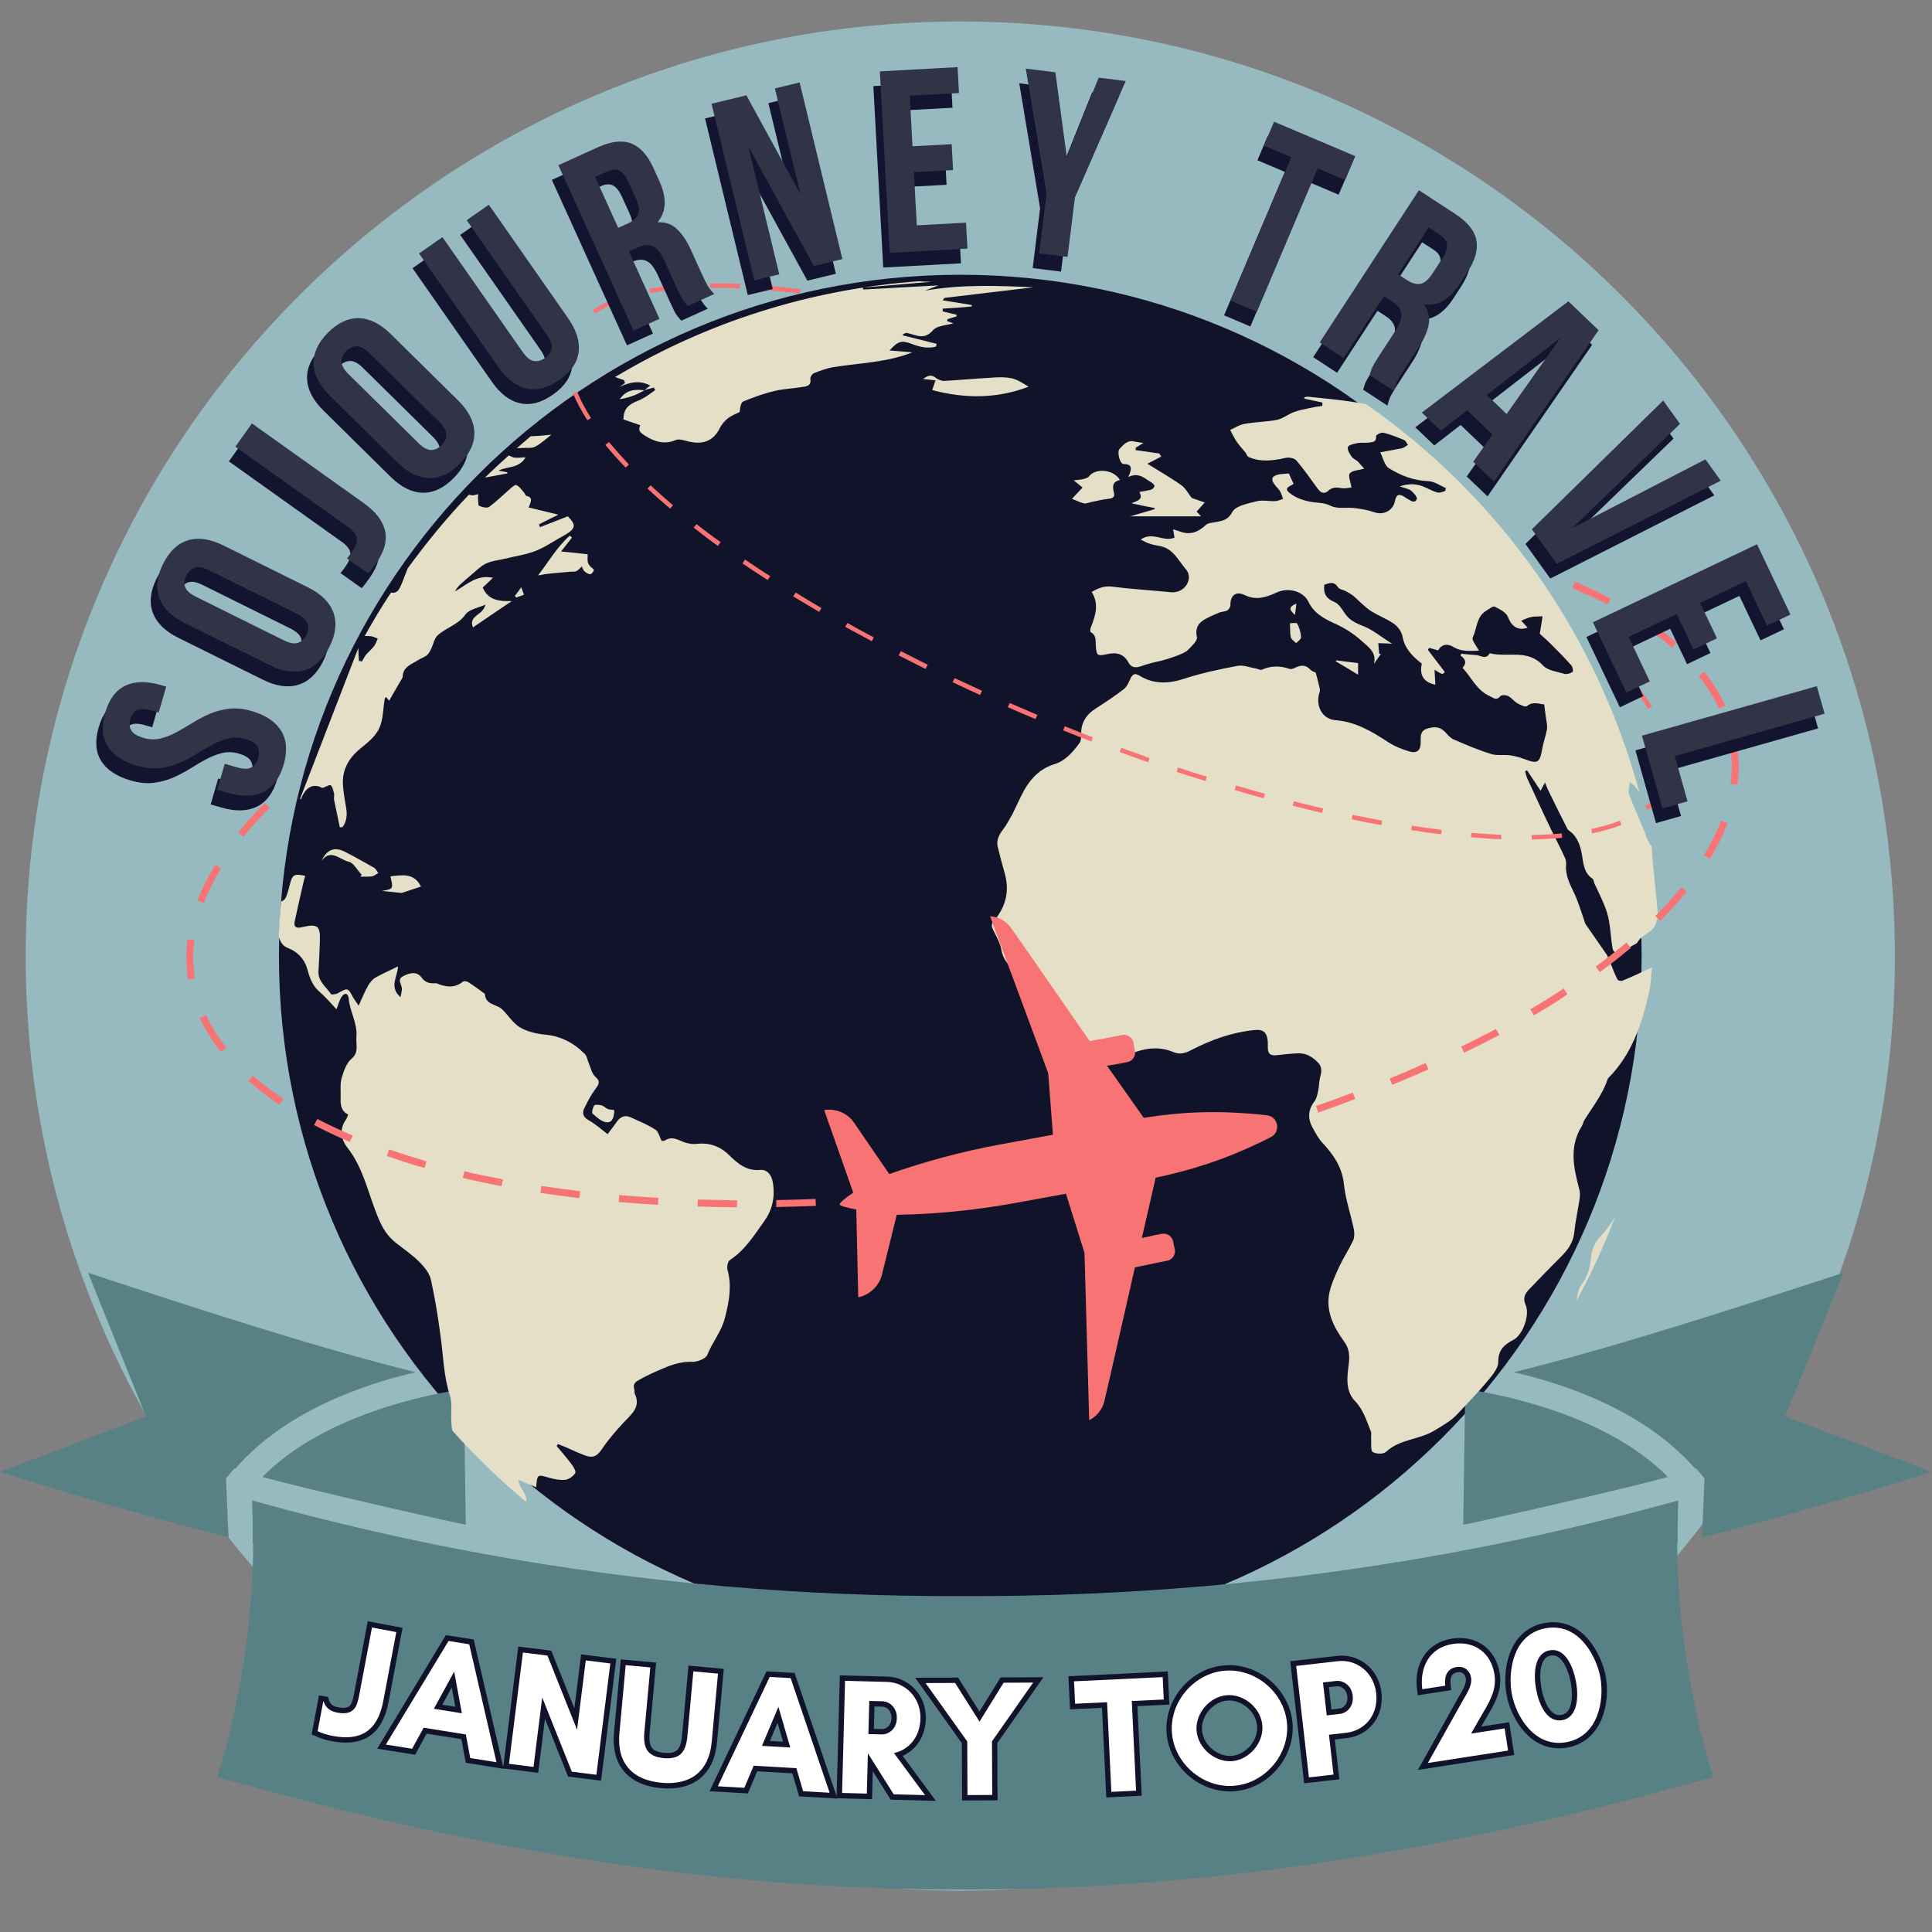
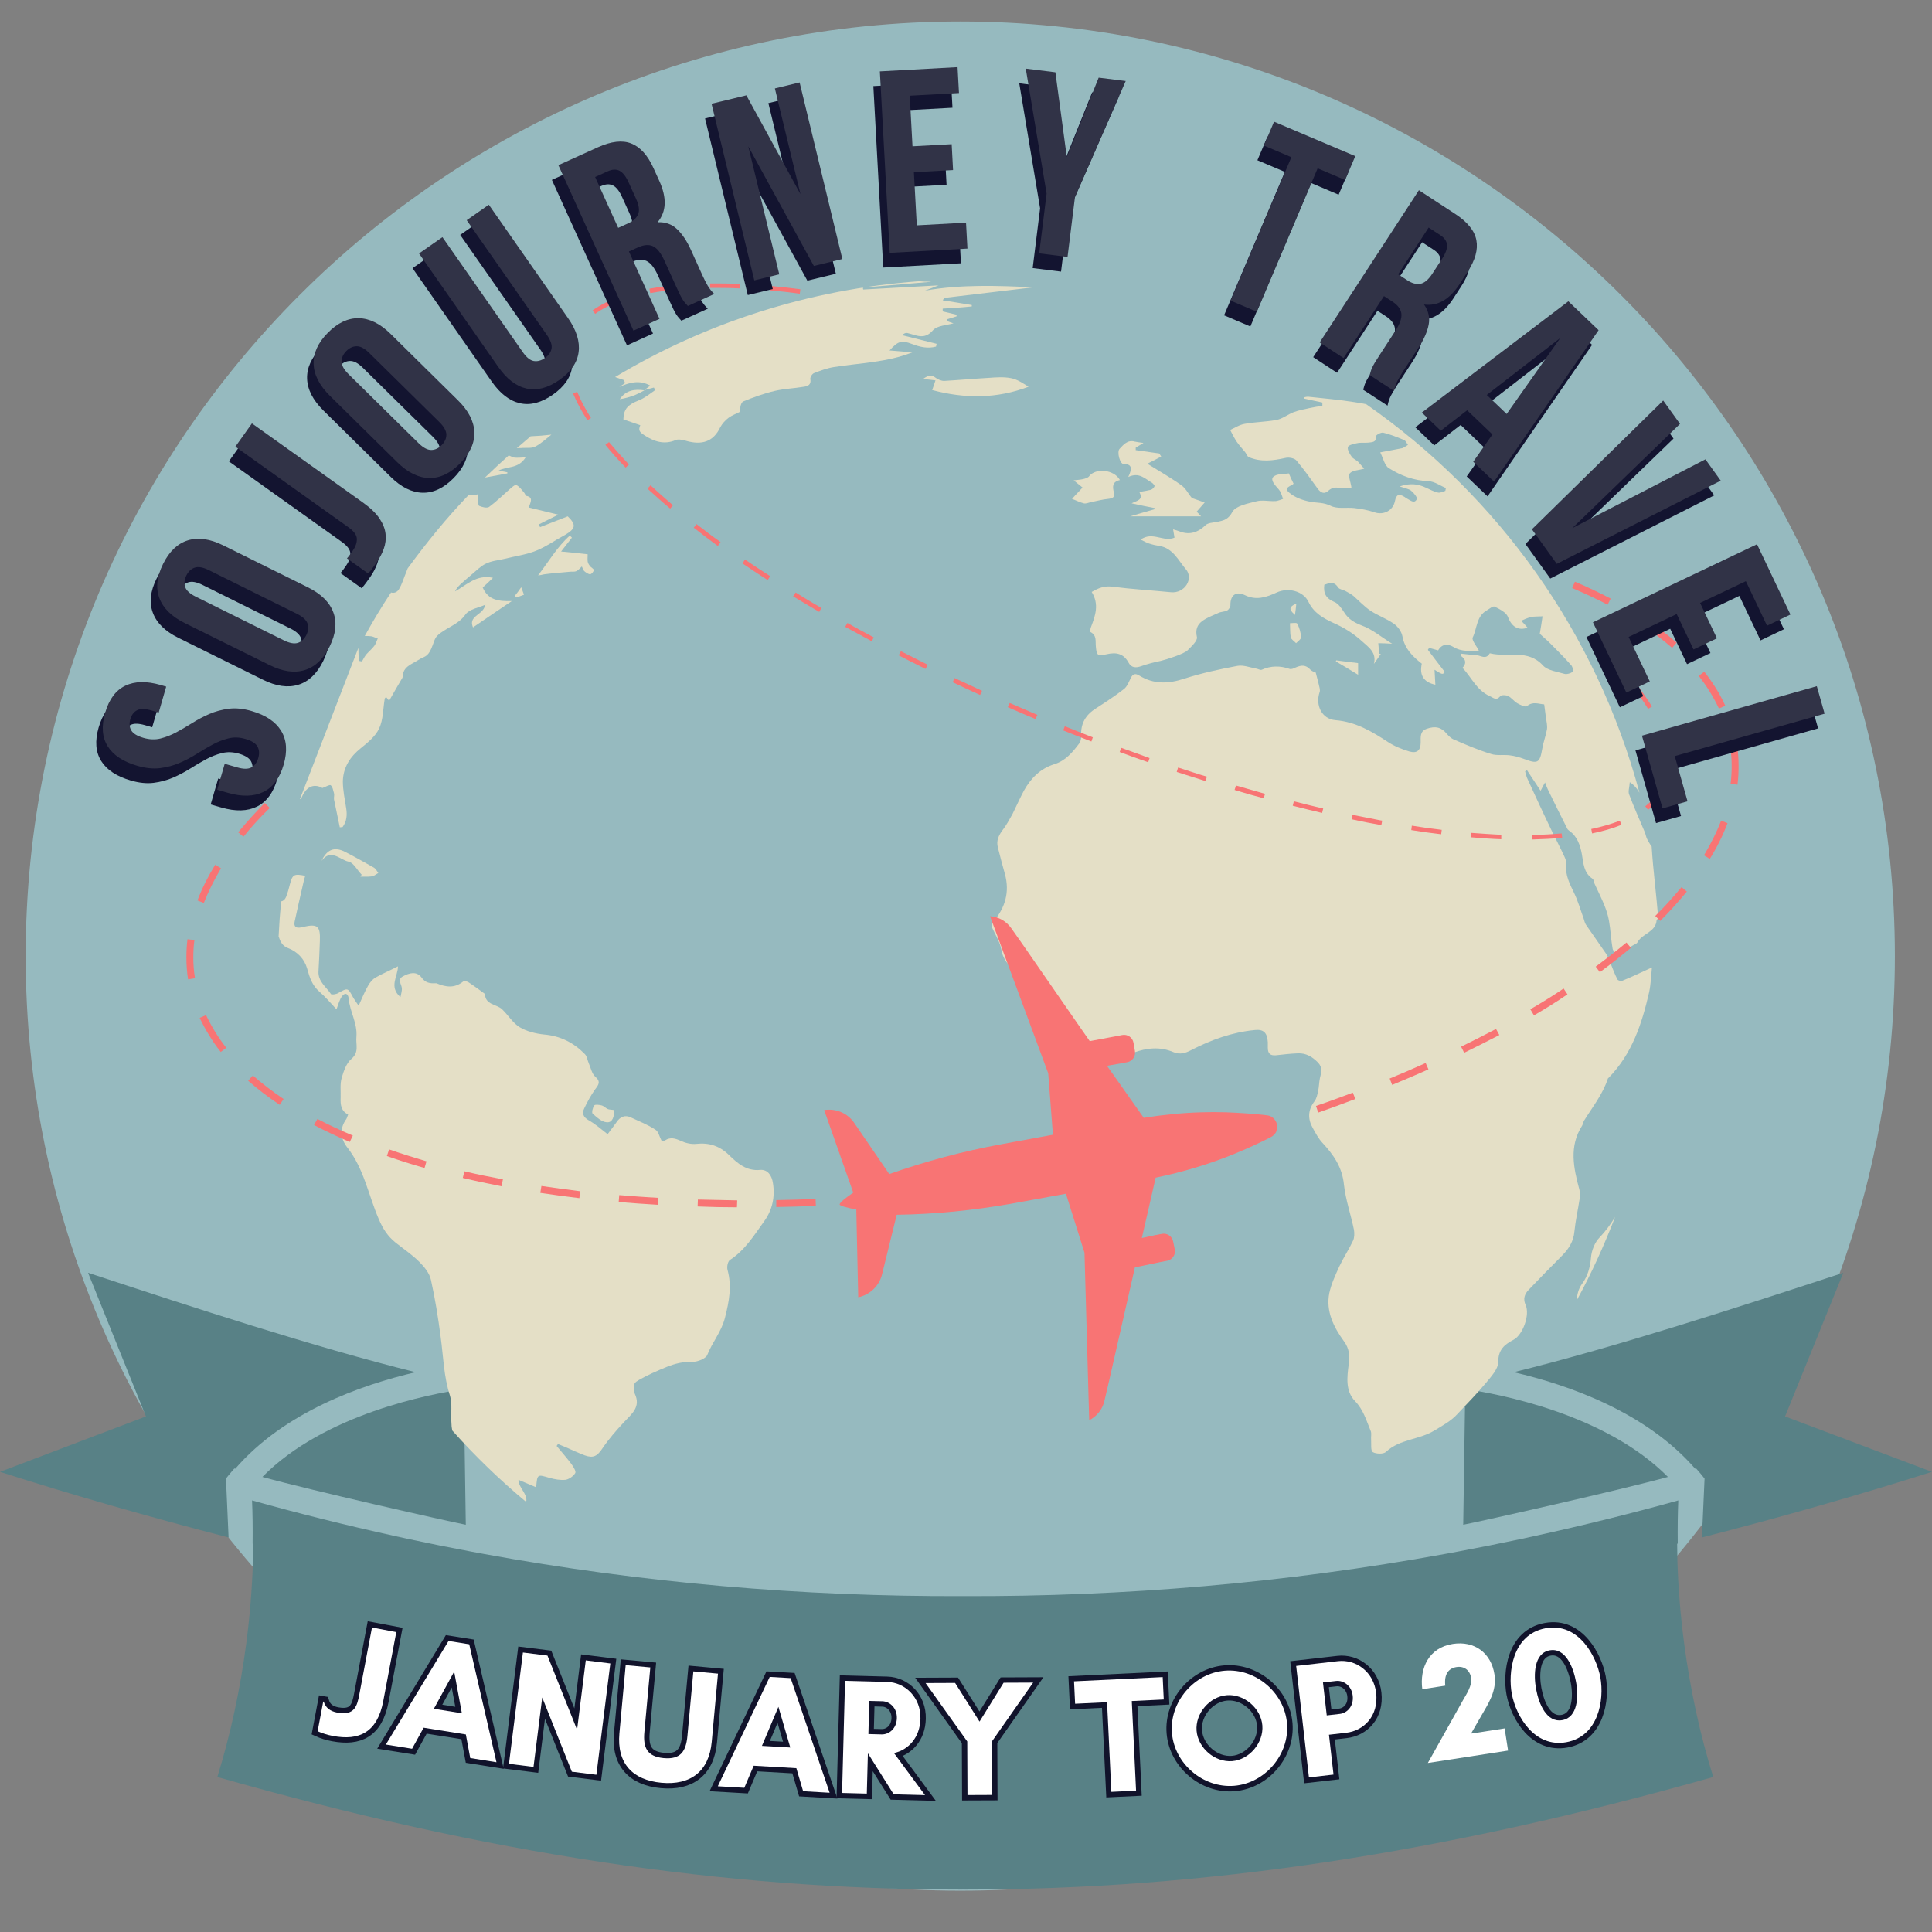
<svg xmlns="http://www.w3.org/2000/svg" width="1080" zoomAndPan="magnify" viewBox="0 0 810 810" height="1080" preserveAspectRatio="xMidYMid meet" version="1.0">
  <rect x="0" y="0" width="810" height="810" fill="#808080" stroke="none" />
  <defs>
    <g />
    <clipPath id="61637ba57e">
      <path d="M 114.41 112.66 L 690.785 112.66 L 690.785 689.035 L 114.41 689.035 Z M 114.41 112.66 " clip-rule="nonzero" />
    </clipPath>
    <clipPath id="3da99ed07f">
      <path d="M 402.598 112.66 C 243.438 112.66 114.41 241.688 114.41 400.848 C 114.41 560.008 243.438 689.035 402.598 689.035 C 561.762 689.035 690.785 560.008 690.785 400.848 C 690.785 241.688 561.762 112.66 402.598 112.66 Z M 402.598 112.66 " clip-rule="nonzero" />
    </clipPath>
    <clipPath id="a820a9961d">
      <path d="M 125.812 117.902 L 679.387 117.902 L 679.387 671.477 L 125.812 671.477 Z M 125.812 117.902 " clip-rule="nonzero" />
    </clipPath>
    <clipPath id="79fe7da7d9">
      <path d="M 402.598 117.902 C 249.734 117.902 125.812 241.824 125.812 394.691 C 125.812 547.555 249.734 671.477 402.598 671.477 C 555.465 671.477 679.387 547.555 679.387 394.691 C 679.387 241.824 555.465 117.902 402.598 117.902 Z M 402.598 117.902 " clip-rule="nonzero" />
    </clipPath>
    <clipPath id="6ecb000ca0">
      <path d="M 10.766 9.016 L 794.434 9.016 L 794.434 792.68 L 10.766 792.68 Z M 10.766 9.016 " clip-rule="nonzero" />
    </clipPath>
    <clipPath id="d087da3e36">
      <path d="M 402.598 9.016 C 186.195 9.016 10.766 184.445 10.766 400.848 C 10.766 617.25 186.195 792.68 402.598 792.68 C 619.004 792.68 794.434 617.25 794.434 400.848 C 794.434 184.445 619.004 9.016 402.598 9.016 Z M 402.598 9.016 " clip-rule="nonzero" />
    </clipPath>
    <clipPath id="85fbfc759f">
-       <path d="M 116.941 115.191 L 688.258 115.191 L 688.258 686.504 L 116.941 686.504 Z M 116.941 115.191 " clip-rule="nonzero" />
-     </clipPath>
+       </clipPath>
    <clipPath id="a25c8698a5">
      <path d="M 402.598 115.191 C 244.836 115.191 116.941 243.082 116.941 400.848 C 116.941 558.613 244.836 686.504 402.598 686.504 C 560.363 686.504 688.258 558.613 688.258 400.848 C 688.258 243.082 560.363 115.191 402.598 115.191 Z M 402.598 115.191 " clip-rule="nonzero" />
    </clipPath>
    <clipPath id="94b06c9847">
      <path d="M 0 533.48 L 175 533.48 L 175 645 L 0 645 Z M 0 533.48 " clip-rule="nonzero" />
    </clipPath>
    <clipPath id="27a33a1be1">
      <path d="M 634 533.48 L 810 533.48 L 810 645 L 634 645 Z M 634 533.48 " clip-rule="nonzero" />
    </clipPath>
    <clipPath id="2249e6e12a">
      <path d="M 91 629 L 719 629 L 719 792.98 L 91 792.98 Z M 91 629 " clip-rule="nonzero" />
    </clipPath>
    <clipPath id="664b352e82">
-       <path d="M 257 117.902 L 434 117.902 L 434 186 L 257 186 Z M 257 117.902 " clip-rule="nonzero" />
+       <path d="M 257 117.902 L 434 117.902 L 434 186 L 257 186 Z " clip-rule="nonzero" />
    </clipPath>
    <clipPath id="c6dfc8ccf5">
      <path d="M 116 366 L 325 366 L 325 629.402 L 116 629.402 Z M 116 366 " clip-rule="nonzero" />
    </clipPath>
    <clipPath id="0f8989f401">
      <path d="M 78.066 243 L 729 243 L 729 507 L 78.066 507 Z M 78.066 243 " clip-rule="nonzero" />
    </clipPath>
  </defs>
  <g clip-path="url(#61637ba57e)">
    <g clip-path="url(#3da99ed07f)">
      <path fill="#ffffff" d="M 114.41 112.66 L 690.785 112.66 L 690.785 689.035 L 114.41 689.035 Z M 114.41 112.66 " fill-opacity="1" fill-rule="nonzero" />
    </g>
  </g>
  <g clip-path="url(#a820a9961d)">
    <g clip-path="url(#79fe7da7d9)">
-       <path fill="#ffffff" d="M 125.812 117.902 L 679.387 117.902 L 679.387 671.477 L 125.812 671.477 Z M 125.812 117.902 " fill-opacity="1" fill-rule="nonzero" />
-     </g>
+       </g>
  </g>
  <g clip-path="url(#6ecb000ca0)">
    <g clip-path="url(#d087da3e36)">
      <path fill="#96babf" d="M 10.766 9.016 L 794.434 9.016 L 794.434 792.68 L 10.766 792.68 Z M 10.766 9.016 " fill-opacity="1" fill-rule="nonzero" />
    </g>
  </g>
  <g clip-path="url(#85fbfc759f)">
    <g clip-path="url(#a25c8698a5)">
      <path fill="#11132b" d="M 116.941 115.191 L 688.258 115.191 L 688.258 686.504 L 116.941 686.504 Z M 116.941 115.191 " fill-opacity="1" fill-rule="nonzero" />
    </g>
  </g>
  <g clip-path="url(#94b06c9847)">
    <path fill="#588186" d="M 95.836 644.586 L 94.738 619.914 L 95.945 618.367 C 96.355 617.863 96.766 617.383 97.168 616.93 L 98.254 615.66 L 98.641 615.762 C 119.141 592.047 151.305 580.656 174.254 575.309 C 131.555 564.75 79.262 547.551 40.199 534.699 L 36.918 533.621 L 61.191 593.848 L 0.012 617.074 C 29.602 626.547 63.23 636.191 95.836 644.586 " fill-opacity="1" fill-rule="nonzero" />
  </g>
  <path fill="#588186" d="M 195.285 639.254 L 194.438 582.379 C 180.375 584.43 135.973 592.805 110.008 619.207 C 129.391 624.609 188.246 637.914 195.285 639.254 " fill-opacity="1" fill-rule="nonzero" />
  <g clip-path="url(#27a33a1be1)">
    <path fill="#588186" d="M 710.719 615.762 L 711.109 615.66 L 712.207 616.93 C 712.594 617.383 713.016 617.863 713.426 618.367 L 714.645 619.914 L 713.539 644.586 C 746.348 636.191 780.184 626.547 809.969 617.074 L 748.406 593.848 L 772.824 533.621 L 769.531 534.699 C 730.215 547.551 677.594 564.75 634.625 575.309 C 657.707 580.656 690.078 592.047 710.719 615.762 " fill-opacity="1" fill-rule="nonzero" />
  </g>
  <path fill="#588186" d="M 699.281 619.207 C 673.145 592.805 628.465 584.43 614.312 582.379 L 613.461 639.254 C 620.535 637.914 679.766 624.609 699.281 619.207 " fill-opacity="1" fill-rule="nonzero" />
  <g clip-path="url(#2249e6e12a)">
    <path fill="#588186" d="M 703.27 654.855 C 703.227 653.707 703.227 652.57 703.219 651.422 L 703.156 647.219 L 703.402 647.156 C 703.328 640.566 703.402 634.602 703.637 629.055 C 684.254 634.457 664.055 639.461 643.586 643.938 C 641.77 644.348 639.945 644.738 638.113 645.137 C 628.949 647.086 619.887 648.891 611.188 650.508 L 605.742 651.512 C 539.203 663.609 471.441 669.441 403.711 669.172 C 336.414 669.441 269.074 663.609 202.953 651.512 L 197.543 650.508 C 188.891 648.891 179.891 647.086 170.781 645.137 C 168.965 644.738 167.152 644.348 165.355 643.938 C 145.012 639.461 124.941 634.457 105.672 629.055 C 105.91 634.602 105.98 640.566 105.91 647.156 L 106.145 647.219 L 106.094 651.422 C 106.082 652.57 106.082 653.707 106.043 654.855 C 105.672 666.16 104.73 677.621 103.254 688.945 C 100.703 708.379 96.625 727.238 91.121 745.02 C 204.398 777.195 303.594 792.199 403.086 792.219 L 403.711 792.211 L 404.336 792.219 C 504.465 792.199 604.297 777.195 718.285 745.02 C 712.75 727.238 708.648 708.379 706.078 688.945 C 704.59 677.621 703.637 666.16 703.27 654.855 " fill-opacity="1" fill-rule="nonzero" />
  </g>
  <path fill="#e4dfc6" d="M 695.246 385.293 C 695.133 385.293 695.133 385.293 695.016 385.293 C 694.898 385.293 694.551 385.527 694.551 385.758 C 694.203 390.867 688.512 391.332 686.539 395.047 C 686.191 395.746 685.145 395.977 684.449 396.441 C 683.172 397.254 681.895 397.949 680.617 398.762 C 679.805 399.227 678.762 400.387 678.297 400.156 C 677.367 399.691 676.207 398.648 676.09 397.719 C 675.395 393.887 675.277 389.938 674.582 386.109 C 674.23 383.902 673.535 381.812 672.723 379.723 C 671.445 376.586 669.938 373.566 668.543 370.551 C 668.195 369.852 668.195 368.809 667.73 368.461 C 663.898 365.906 663.898 361.957 663.203 358.125 C 662.504 354.41 661.344 350.695 657.859 348.258 C 657.512 348.023 657.164 347.676 657.047 347.328 C 654.262 341.871 651.59 336.414 648.922 330.957 C 648.574 330.145 648.223 329.332 647.762 328.055 C 647.062 329.332 646.598 330.145 645.902 331.539 C 643.93 328.52 642.07 325.734 640.215 322.945 C 639.98 323.062 639.633 323.18 639.402 323.41 C 639.75 324.57 639.98 325.848 640.562 326.895 C 643.812 333.977 647.062 341.059 650.43 348.023 C 652.289 351.855 654.262 355.57 656.004 359.402 C 656.469 360.332 656.699 361.492 656.586 362.539 C 656.234 366.949 658.094 370.551 659.949 374.383 C 661.578 377.746 662.621 381.465 663.898 384.945 C 664.246 385.875 664.363 386.922 664.945 387.734 C 667.848 391.914 670.75 396.094 673.652 400.273 C 674.465 401.551 674.812 403.176 675.508 404.566 C 676.32 406.656 677.137 408.75 678.18 410.723 C 678.41 411.07 679.574 411.418 680.152 411.188 C 684.102 409.562 688.047 407.703 692.578 405.613 C 692.23 409.211 692.113 412.695 691.414 415.945 C 688.398 429.184 684.219 441.953 674.348 451.938 C 674.23 452.055 674.117 452.055 674.117 452.172 C 672.027 458.672 667.73 464.016 664.133 469.82 C 663.781 470.398 663.668 471.328 663.316 471.91 C 657.746 480.617 659.719 489.672 662.156 498.73 C 662.504 499.891 662.391 501.285 662.273 502.562 C 661.578 507.207 660.531 511.734 660.066 516.379 C 659.719 520.324 657.859 523.344 655.191 526.129 C 650.312 531.008 645.555 535.883 640.793 540.875 C 639.168 542.617 638.473 544.59 639.633 547.145 C 641.492 551.211 638.473 559.57 634.641 561.66 C 630.691 563.75 628.137 565.84 628.137 571.062 C 628.137 573.965 625.121 577.219 622.914 579.887 C 619.199 584.301 615.133 588.48 611.188 592.66 C 608.398 595.793 604.801 597.652 601.203 599.859 C 594.816 603.688 586.805 603.34 581.117 608.684 C 580.07 609.727 576.938 609.609 575.543 608.797 C 574.613 608.219 574.961 605.43 574.848 603.574 C 574.73 602.41 575.078 601.137 574.73 600.09 C 572.871 595.68 571.711 591.148 568.113 587.434 C 564.047 583.254 564.746 577.449 565.441 572.109 C 565.906 568.508 565.789 565.492 563.469 562.355 C 559.172 556.434 555.805 549.816 557.312 542.152 C 558.125 538.32 559.867 534.605 561.492 531.008 C 563.234 527.293 565.559 523.809 567.301 520.094 C 567.879 518.816 567.879 517.074 567.648 515.566 C 566.371 509.297 564.164 503.027 563.469 496.758 C 562.77 489.441 559.172 484.215 554.41 479.109 C 552.785 477.367 551.625 475.16 550.465 473.07 C 548.258 469.238 548.258 465.523 551.043 461.809 C 551.973 460.648 552.32 458.906 552.668 457.281 C 553.02 455.539 553.02 453.797 553.367 452.055 C 553.945 449.734 554.645 447.645 552.555 445.438 C 550.117 443 547.562 441.488 544.195 441.605 C 541.176 441.723 538.039 442.07 535.023 442.418 C 532.582 442.652 531.539 441.723 531.539 439.285 C 531.539 438.473 531.539 437.773 531.539 436.961 C 531.305 433.016 529.797 431.391 525.965 431.852 C 516.562 432.781 507.852 435.918 499.492 440.211 C 496.938 441.605 494.617 442.188 492.062 441.141 C 486.375 438.703 480.801 439.285 475.109 441.375 C 473.484 441.953 471.746 442.418 470.004 442.652 C 465.473 443.465 461.645 443.23 458.391 439.051 C 456.07 436.031 452.469 433.828 449.105 431.969 C 445.039 429.762 441.441 427.207 439.699 422.797 C 436.68 415.48 429.828 411.535 424.488 406.195 C 422.168 403.871 420.426 401.664 419.844 398.297 C 419.379 395.512 417.871 392.84 416.594 390.289 C 415.781 388.66 415.316 387.734 416.711 386.109 C 421.469 380.418 423.328 373.918 421.355 366.602 C 420.309 362.77 419.266 359.055 418.336 355.223 C 417.641 352.438 418.684 350.23 420.426 347.91 C 422.051 345.82 423.211 343.496 424.488 341.289 C 426.113 338.039 427.508 334.789 429.25 331.539 C 432.152 326.312 436.102 322.25 442.02 320.391 C 446.664 319 449.684 315.398 452.469 311.684 C 453.168 310.871 453.285 309.477 453.285 308.316 C 453.051 303.207 455.258 299.609 459.555 296.938 C 463.5 294.383 467.449 291.828 471.164 288.926 C 472.559 287.883 473.254 285.91 474.066 284.281 C 474.879 282.656 475.809 282.078 477.664 283.238 C 483.703 286.953 489.855 286.723 496.59 284.516 C 503.789 282.191 511.336 280.566 518.766 279.176 C 521.32 278.711 524.109 279.871 526.777 280.336 C 527.477 280.453 528.402 281.031 528.984 280.801 C 532.816 279.059 536.762 279.059 540.711 280.453 C 541.406 280.684 542.453 280.219 543.148 279.871 C 545.473 278.824 547.445 278.594 549.418 280.801 C 550.117 281.496 551.277 281.844 551.625 281.961 C 552.09 283.82 552.555 285.445 552.902 286.953 C 553.133 288 553.598 289.277 553.25 290.203 C 551.391 295.66 554.18 301.465 559.867 301.93 C 568.461 302.629 575.195 306.691 581.93 311.102 C 584.598 312.844 587.734 314.121 590.867 315.051 C 594.121 315.98 595.629 314.586 595.629 311.219 C 595.629 308.898 595.281 306.574 598.184 305.531 C 601.898 304.254 604.336 304.949 606.543 307.621 C 607.355 308.551 608.398 309.594 609.562 310.059 C 614.672 312.266 619.777 314.469 625.121 316.098 C 627.559 316.91 630.461 316.328 633.016 316.676 C 634.988 316.91 637.078 317.488 638.938 318.188 C 644.742 320.391 645.555 319.926 646.598 313.891 C 647.062 311.102 648.109 308.434 648.574 305.762 C 648.805 304.137 648.34 302.395 648.109 300.652 C 647.875 298.914 647.645 297.172 647.41 295.312 C 645.09 295.195 642.766 293.918 640.215 296.012 C 639.516 296.59 637.426 295.547 636.148 294.848 C 634.758 294.035 633.711 292.527 632.316 291.828 C 631.391 291.367 629.414 291.25 628.949 291.945 C 627.211 293.918 626.164 292.527 624.539 291.828 C 619.082 289.391 616.992 284.051 613.16 279.988 C 614.785 278.246 614.785 276.504 612.348 274.879 C 612.465 274.645 612.582 274.414 612.695 274.066 C 614.785 274.297 616.762 274.531 618.852 274.645 C 620.824 274.762 622.914 276.734 624.539 273.949 C 624.539 273.949 624.77 273.832 624.887 273.949 C 632.203 275.691 640.562 271.977 646.949 279.059 C 648.922 281.148 652.867 281.613 656.004 282.543 C 656.934 282.773 658.441 282.309 659.254 281.73 C 659.719 281.379 659.371 279.523 658.676 278.828 C 655.887 275.691 652.867 272.672 649.852 269.652 C 648.223 268.027 646.484 266.637 645.555 265.707 C 646.02 262.918 646.367 260.945 646.715 258.391 C 644.508 258.508 643.117 258.391 641.723 258.738 C 640.328 259.09 639.051 259.668 637.773 260.25 C 638.703 261.18 639.633 262.223 640.445 263.152 C 636.496 264.547 633.711 262.688 632.203 258.625 C 631.504 256.766 628.719 255.371 626.629 254.328 C 625.934 253.98 624.422 255.258 623.262 255.953 C 618.965 258.391 619.312 263.383 617.457 267.215 C 616.875 268.375 619.082 270.816 620.012 272.789 C 616.527 272.906 612.812 273.371 609.215 271.164 C 606.891 269.77 604.453 270.004 602.945 272.672 C 601.668 272.324 600.391 271.977 599.227 271.629 C 598.996 271.859 598.762 272.207 598.648 272.441 C 600.969 275.461 603.293 278.594 605.73 281.73 C 604.801 282.891 604.801 282.891 601.434 280.801 C 601.551 282.773 601.668 284.863 601.781 287.07 C 596.789 286.023 595.047 283.008 596.094 278.246 C 592.262 275.227 588.895 271.977 587.965 266.75 C 587.617 264.777 585.992 262.57 584.25 261.41 C 581.23 259.32 577.633 258.043 574.613 256.07 C 572.059 254.328 569.852 252.004 567.531 249.914 C 566.484 249.102 565.324 248.406 564.164 247.824 C 563.121 247.246 561.609 247.129 561.027 246.316 C 559.289 243.531 557.312 244.457 555.223 245.156 C 554.758 248.871 556.035 250.961 559.402 252.355 C 561.145 253.051 562.422 255.023 563.582 256.766 C 565.324 259.551 567.648 260.945 570.898 262.223 C 575.426 263.848 579.258 267.215 583.668 269.887 C 581.348 269.77 579.605 269.652 577.863 269.652 C 577.98 271.164 578.098 272.672 578.211 274.066 C 578.445 274.066 578.676 274.184 578.91 274.184 C 577.98 275.574 576.938 276.969 576.008 278.363 C 577.285 273.484 573.684 271.281 570.898 268.727 C 567.301 265.473 563.352 263.035 558.824 261.062 C 554.875 259.203 550.812 257 548.605 252.355 C 546.398 247.711 540.016 246.199 535.254 248.406 C 530.957 250.379 526.66 251.891 521.785 249.453 C 518.07 247.711 515.75 249.684 515.863 253.746 C 515.863 254.445 515.168 255.605 514.473 255.953 C 513.309 256.535 511.918 256.418 510.754 257 C 508.434 258.043 505.879 258.973 503.906 260.48 C 501.93 261.992 501.117 264.082 501.816 267.098 C 502.164 268.609 499.492 271.047 497.867 272.672 C 496.359 274.184 489.043 276.504 486.605 277.086 C 483.82 277.664 481.031 278.363 478.477 279.289 C 476.156 280.102 474.297 279.988 473.137 277.781 C 471.047 273.949 467.914 273.371 463.965 274.297 C 460.133 275.109 459.785 274.879 459.438 271.047 C 459.203 268.84 459.902 266.402 457.23 265.008 C 457 264.895 457.113 263.617 457.348 263.035 C 459.203 258.16 460.945 253.398 457.695 248.176 C 460.48 246.551 463.035 245.504 466.402 245.969 C 474.531 247.012 482.656 247.477 490.902 248.289 C 496.824 248.871 500.539 242.484 497.172 238.652 C 494.152 235.172 491.832 229.828 486.141 228.902 C 484.633 228.668 483.121 228.32 481.73 227.855 C 480.684 227.508 479.641 226.926 478.246 226.23 C 483.121 222.633 487.766 227.391 492.41 225.418 C 492.293 224.488 492.062 223.445 491.832 221.934 C 492.992 222.281 493.922 222.516 494.734 222.863 C 498.797 224.371 502.281 223.211 505.414 220.191 C 506.461 219.148 508.551 219.148 510.293 218.801 C 512.961 218.219 514.934 217.871 516.676 214.621 C 518.07 212.066 523.062 211.137 526.66 210.207 C 529.102 209.512 531.887 210.207 534.559 210.09 C 535.719 210.09 536.762 209.512 537.926 209.164 C 537.574 208.117 537.227 206.957 536.648 205.91 C 536.066 204.984 535.254 204.285 534.559 203.359 C 532.699 201.035 533.047 199.641 535.949 198.945 C 537.461 198.598 538.969 198.715 540.363 198.48 C 540.941 199.875 541.523 201.152 542.336 202.777 C 541.754 203.707 537.691 204.285 540.594 206.609 C 542.918 208.582 546.168 209.742 549.188 210.324 C 552.09 210.906 554.875 210.555 557.895 212.066 C 560.68 213.457 564.395 212.645 567.762 212.996 C 570.551 213.344 573.453 213.809 576.121 214.734 C 579.953 216.129 584.02 214.156 584.832 210.09 C 585.41 207.305 586.457 206.84 588.895 208.352 C 589.242 208.582 589.59 208.93 589.941 209.047 C 591.332 209.742 592.957 211.367 594.004 209.277 C 594.352 208.582 592.727 206.609 591.566 205.68 C 590.402 204.867 588.895 204.637 586.805 203.938 C 591.215 202.43 594.582 202.895 597.949 204.52 C 599.578 205.215 601.086 206.145 602.828 206.492 C 603.758 206.727 604.918 206.145 605.961 205.797 C 606.078 205.332 606.078 204.984 606.195 204.633 C 603.758 203.59 601.434 201.848 598.879 201.73 C 592.727 201.5 587.27 199.41 582.277 196.273 C 580.535 195.23 579.953 192.211 578.676 189.656 C 582.16 188.961 585.062 188.496 587.852 187.914 C 588.664 187.684 589.477 186.988 590.289 186.523 C 589.707 185.824 589.359 184.664 588.547 184.434 C 585.762 183.27 582.855 182.109 579.953 181.414 C 579.027 181.18 576.938 182.344 576.938 182.809 C 577.168 185.594 575.195 185.359 573.453 185.594 C 571.941 185.711 570.316 185.477 568.926 185.824 C 567.531 186.059 565.324 186.637 565.094 187.449 C 564.859 188.727 565.906 190.355 566.719 191.516 C 567.301 192.328 568.461 192.793 569.273 193.488 C 570.086 194.301 570.781 195.23 571.941 196.508 C 569.391 197.203 566.949 197.203 565.906 198.48 C 565.094 199.41 566.254 201.965 566.602 204.402 C 565.441 204.52 563.816 204.867 562.305 204.637 C 560.215 204.285 558.59 204.172 556.848 205.797 C 555.223 207.305 553.715 206.609 552.438 204.867 C 549.535 200.805 546.633 196.738 543.496 193.023 C 542.684 192.094 540.363 191.633 538.969 191.98 C 533.746 193.141 528.637 193.836 523.527 191.633 C 522.832 191.281 522.598 190.238 522.02 189.543 C 520.855 188.148 519.578 186.754 518.535 185.246 C 517.488 183.734 516.676 181.996 515.75 180.254 C 517.84 179.324 519.695 178.047 521.902 177.699 C 526.312 176.887 530.844 176.887 535.137 176.074 C 537.691 175.609 539.898 173.75 542.336 172.82 C 544.543 172.008 546.863 171.543 549.07 171.082 C 550.812 170.73 552.668 170.383 554.41 170.152 C 554.41 169.688 554.41 169.223 554.41 168.758 C 551.855 168.176 549.301 167.715 546.863 167.133 C 546.863 166.902 546.863 166.785 546.863 166.551 C 547.328 166.438 547.91 166.32 548.375 166.32 C 554.992 167.016 561.609 167.598 568.113 168.641 C 569.621 168.875 571.129 169.105 572.758 169.453 C 628.137 208 669.355 265.359 687.352 332.352 C 686.422 330.727 685.262 329.215 683.289 327.938 C 683.172 330.145 682.477 331.887 683.055 333.164 C 685.031 338.387 687.352 343.613 689.559 348.836 C 690.023 349.883 690.137 351.16 690.719 352.09 C 691.301 353.016 691.766 354.062 692.461 354.875 C 693.043 364.512 694.434 374.844 695.246 385.293 Z M 695.246 385.293 " fill-opacity="1" fill-rule="nonzero" />
  <g clip-path="url(#664b352e82)">
    <path fill="#e4dfc6" d="M 395.23 129.398 L 395.23 130.559 C 397.203 131.023 399.062 131.488 401.035 131.953 C 401.035 132.184 401.035 132.418 401.035 132.648 C 399.758 132.996 398.48 133.461 397.203 133.809 C 397.203 134.043 397.203 134.273 397.09 134.621 C 398.016 134.973 398.945 135.32 399.758 135.551 C 396.973 136.363 392.91 136.48 391.168 138.453 C 387.453 142.75 384.086 140.43 380.367 139.617 C 379.789 139.5 378.977 139.73 378.277 140.543 C 383.039 141.707 387.914 142.984 392.676 144.145 C 392.559 144.492 392.559 144.957 392.445 145.305 C 389.078 146.234 385.824 145.535 382.461 144.258 C 377.93 142.52 376.539 142.984 372.938 146.93 C 376.422 147.164 379.555 147.512 382.461 147.742 C 372.008 151.922 360.633 152.156 349.602 153.898 C 346.699 154.359 343.91 155.406 341.242 156.449 C 340.43 156.801 339.617 158.191 339.73 158.891 C 340.195 161.328 338.688 161.906 337.062 162.141 C 333 162.836 328.934 162.953 324.871 163.883 C 320.344 164.926 315.93 166.551 311.633 168.293 C 310.59 168.758 310.242 170.965 310.125 172.707 C 308.617 173.52 306.875 174.098 305.48 175.145 C 304.086 176.188 302.812 177.582 301.996 179.09 C 299.094 185.246 294.219 186.754 287.484 184.781 C 286.09 184.434 284.352 183.969 283.188 184.547 C 278.43 186.523 274.25 185.129 270.301 182.574 C 267.863 181.066 267.629 180.254 268.445 178.277 C 266.004 177.465 263.684 176.652 261.359 175.84 C 261.477 171.43 263.219 169.688 267.863 167.828 C 270.301 166.898 272.508 165.043 274.715 163.535 C 274.48 163.184 274.363 162.836 274.133 162.488 C 272.855 162.836 271.578 163.184 270.184 163.535 C 270.883 162.953 271.695 162.371 272.625 161.676 C 267.98 159.121 263.801 160.398 259.621 162.258 C 260.434 161.676 261.246 161.211 262.059 160.629 C 261.941 160.168 261.711 159.816 261.594 159.352 C 260.316 158.891 259.039 158.539 257.879 158.078 C 295.613 135.438 339.035 121.27 385.363 117.902 C 385.824 117.902 386.289 118.02 386.871 118.02 C 388.031 118.137 389.309 118.02 390.469 118.137 C 380.949 118.949 371.312 119.762 361.793 120.574 C 361.793 120.805 361.793 121.156 361.91 121.387 C 372.242 120.805 382.461 120.227 393.488 119.645 C 391.281 120.574 389.543 121.156 387.801 121.852 C 403.008 119.18 418.102 119.762 433.312 120.457 C 420.891 121.969 408.465 123.359 396.16 124.871 C 395.812 124.871 395.578 125.449 395.23 125.914 C 399.527 126.613 403.473 127.191 407.422 127.891 C 407.422 128.121 407.422 128.238 407.422 128.469 C 403.125 128.934 399.18 129.168 395.23 129.398 Z M 395.23 129.398 " fill-opacity="1" fill-rule="nonzero" />
  </g>
  <g clip-path="url(#c6dfc8ccf5)">
    <path fill="#e4dfc6" d="M 320.344 512.082 C 316.164 517.887 312.332 524.156 306.062 528.219 C 305.133 528.801 304.668 531.125 305.016 532.398 C 306.875 539.25 305.715 545.52 303.973 552.371 C 302.461 558.406 298.629 562.703 296.539 568.043 C 295.961 569.555 292.594 570.949 290.504 570.949 C 286.441 570.832 283.074 571.645 279.355 573.152 C 275.41 574.777 271.695 576.406 267.98 578.496 C 266.355 579.422 265.309 580.234 265.891 582.324 C 266.121 582.906 265.891 583.719 266.121 584.301 C 268.793 589.871 264.844 592.773 261.594 596.258 C 258.344 599.742 255.207 603.34 252.535 607.289 C 250.445 610.422 248.82 611.469 245.223 610.191 C 242.438 609.145 239.766 607.867 237.094 606.707 C 236.051 606.242 235.004 605.895 233.961 605.43 C 233.727 605.664 233.496 606.012 233.379 606.242 C 235.469 608.797 237.676 611.234 239.648 613.906 C 240.461 615.066 241.625 616.926 241.16 617.621 C 240.348 618.898 238.605 620.176 237.094 620.41 C 234.891 620.641 232.449 620.176 230.359 619.594 C 225.254 618.086 225.254 617.969 224.789 623.543 C 222.348 622.5 220.027 621.57 217.355 620.41 C 217.473 623.891 221.305 626.328 220.609 629.695 C 209.578 620.523 199.129 610.422 189.609 599.742 C 189.375 598.695 189.258 597.535 189.258 596.492 C 188.91 592.773 189.723 588.711 188.68 585.227 C 186.008 577.102 185.891 568.742 184.73 560.383 C 183.688 552.371 182.41 544.359 180.668 536.582 C 180.086 533.793 177.883 531.125 175.793 529.035 C 172.773 526.016 169.289 523.691 165.922 521.023 C 162.555 518.352 160.465 515.102 158.723 510.922 C 154.43 500.938 152.57 489.906 145.605 481.082 C 142.816 477.484 142.238 473.301 145.141 469.238 C 145.488 468.773 145.605 468.078 145.953 467.266 C 142.934 465.754 142.703 463.086 142.816 460.301 C 142.934 457.512 142.469 454.492 143.281 451.824 C 144.094 449.035 145.254 445.668 147.344 443.93 C 150.711 441.023 149.086 437.891 149.434 434.641 C 149.898 428.949 146.648 424.074 146.184 418.617 C 145.953 416.41 144.559 416.062 143.398 417.688 C 142.352 419.082 141.887 421.055 141.074 423.145 C 138.754 420.707 136.547 418.035 133.992 415.832 C 130.859 413.16 129.812 409.793 128.77 406.078 C 127.609 402.016 124.703 398.996 120.758 397.484 C 118.32 396.559 117.508 394.699 116.809 392.609 C 117.043 387.734 117.391 382.855 117.855 377.98 C 118.086 377.863 118.203 377.746 118.434 377.746 C 119.133 377.398 119.711 376.703 119.945 376.008 C 120.641 374.266 121.105 372.523 121.57 370.664 C 122.613 366.602 123.312 366.254 127.957 367.184 C 127.492 368.691 127.145 370.199 126.793 371.828 C 125.633 376.703 124.59 381.578 123.543 386.34 C 123.195 388.082 123.66 389.125 125.75 388.895 C 126.332 388.777 126.793 388.66 127.375 388.547 C 133.18 387.27 134.34 388.312 134.109 394.469 C 133.992 398.762 133.762 402.941 133.527 407.238 C 133.297 411.535 136.781 413.742 138.754 416.758 C 138.984 417.109 140.844 416.875 141.656 416.41 C 145.836 414.09 145.836 413.973 148.156 418.387 C 148.621 419.199 149.203 419.895 150.363 421.637 C 151.875 418.27 152.918 415.715 154.312 413.277 C 155.008 412 156.168 410.605 157.332 409.91 C 160.348 408.168 163.484 406.891 166.852 405.148 C 166.852 409.211 162.902 413.742 167.895 418.035 C 168.129 416.758 168.594 415.48 168.477 414.207 C 168.246 412.465 166.504 410.605 168.941 409.328 C 171.496 407.934 174.629 407.008 176.719 409.793 C 178.344 412.113 180.32 412.348 182.641 412.23 C 182.758 412.23 182.875 412.23 182.988 412.23 C 186.82 413.855 190.535 414.438 194.137 411.535 C 194.484 411.188 195.762 411.418 196.344 411.766 C 198.664 413.277 200.871 414.902 203.074 416.527 C 203.191 416.645 203.309 416.645 203.309 416.758 C 203.539 421.402 208.184 420.938 210.508 423.145 C 213.062 425.582 215.035 428.949 217.938 430.691 C 220.84 432.434 224.672 433.363 228.039 433.711 C 235.004 434.293 240.578 437.195 245.223 441.953 C 246.152 442.883 246.266 444.508 246.848 445.785 C 247.66 447.645 248.125 450.082 249.52 451.359 C 251.957 453.449 251.027 454.727 249.52 456.699 C 247.777 459.137 246.266 461.926 244.988 464.594 C 243.945 466.684 244.41 468.309 246.848 469.703 C 249.52 471.211 251.957 473.305 254.742 475.508 C 256.137 473.652 257.297 472.141 258.457 470.516 C 259.969 468.195 262.059 467.266 264.613 468.543 C 268.094 470.168 271.695 471.562 274.828 473.652 C 276.105 474.465 276.453 476.555 277.383 478.297 C 277.73 478.297 278.43 478.41 278.895 478.062 C 281.098 476.668 283.074 477.25 285.395 478.297 C 287.367 479.223 289.809 479.805 291.898 479.574 C 297.238 478.992 301.648 480.387 305.598 484.215 C 309.195 487.699 312.91 491.066 318.719 490.488 C 321.734 490.254 323.594 492.691 324.059 496.059 C 324.988 501.75 323.824 507.32 320.344 512.082 Z M 320.344 512.082 " fill-opacity="1" fill-rule="nonzero" />
  </g>
  <path fill="#e4dfc6" d="M 154.43 278.012 C 152.34 279.523 150.133 281.148 148.043 282.656 C 148.273 283.004 148.508 283.355 148.738 283.82 C 151.523 283.121 153.383 281.148 155.242 279.059 C 155.008 278.824 154.777 278.477 154.43 278.012 Z M 157.562 273.367 C 162.09 274.297 165.691 272.094 166.852 268.027 C 163.367 270.004 160.465 271.742 157.562 273.367 Z M 238.023 216.477 C 234.191 217.988 230.359 219.496 226.414 221.004 C 226.297 220.656 226.066 220.191 225.949 219.844 C 228.852 218.336 231.754 216.941 234.078 215.781 C 230.129 214.852 226.066 213.809 221.652 212.762 C 222.465 210.555 223.742 208.465 220.609 207.887 C 220.258 207.77 220.145 206.957 219.797 206.609 C 218.75 205.449 217.82 203.938 216.43 203.355 C 215.848 203.125 214.34 204.52 213.41 205.332 C 210.621 207.77 208.07 210.324 205.051 212.531 C 204.121 213.109 202.148 212.645 200.871 212.066 C 200.406 211.832 200.523 210.09 200.406 209.047 C 200.406 208.465 200.406 207.887 200.523 207.188 C 199.359 207.422 198.434 207.77 197.734 207.652 C 197.387 207.539 196.922 207.422 196.574 207.422 C 187.285 217.059 178.809 227.508 170.914 238.305 C 170.684 238.77 170.566 239.352 170.336 239.816 C 169.289 242.254 168.594 244.922 167.199 247.129 C 166.387 248.406 165.109 248.754 163.949 248.406 C 160 254.328 156.402 260.363 152.918 266.637 C 153.848 266.637 154.777 266.637 155.59 266.75 C 156.52 266.867 157.445 267.449 158.375 267.68 C 157.91 268.727 157.562 269.887 156.98 270.699 C 156.055 271.977 154.777 273.02 153.73 274.184 C 152.918 275.109 152.34 276.273 151.758 277.316 C 151.293 277.199 150.945 277.199 150.48 277.086 C 150.363 275.344 150.25 273.602 150.25 271.629 L 125.75 335.02 C 125.867 335.02 125.98 335.02 126.215 335.02 C 128.07 329.914 131.438 328.285 135.156 330.375 C 136.547 329.914 138.172 328.867 138.637 329.215 C 139.449 329.797 139.684 331.422 140.031 332.582 C 140.262 333.395 139.914 334.324 140.031 335.137 C 140.844 339.086 141.656 343.031 142.469 346.863 C 142.816 346.863 143.281 346.746 143.629 346.746 C 145.371 344.426 145.605 341.641 145.141 338.852 C 144.559 335.137 143.746 331.305 143.746 327.59 C 143.863 321.785 146.766 317.258 151.293 313.656 C 154.195 311.336 157.445 308.664 158.957 305.414 C 160.699 301.699 160.582 297.172 161.277 293.105 C 161.277 292.875 161.512 292.527 161.859 292.18 C 162.438 292.875 162.789 293.34 163.137 293.805 C 164.992 290.551 166.852 287.301 168.707 284.168 C 168.707 284.051 168.824 283.934 168.824 283.82 C 168.824 279.523 172.656 278.477 175.328 276.734 C 176.488 275.922 177.996 275.574 179.043 274.645 C 179.855 273.949 180.434 272.789 180.898 271.742 C 181.711 270 182.062 267.91 183.223 266.637 C 186.707 263.152 192.047 262.105 195.18 257.578 C 196.805 255.371 200.637 254.793 203.539 253.516 C 203.191 254.793 202.496 255.836 201.566 256.648 C 199.594 258.391 196.805 259.551 198.316 263.035 C 203.891 259.203 209.23 255.605 214.57 252.004 C 209.348 252.121 204.703 251.773 202.379 246.316 C 203.891 244.922 205.281 243.645 206.676 242.254 C 199.824 240.742 195.762 245.156 190.77 247.941 C 191.348 246.664 192.164 245.852 192.977 245.039 C 194.484 243.645 196.109 242.254 197.617 240.977 C 199.594 239.352 201.449 237.375 203.656 236.332 C 205.98 235.172 208.648 234.938 211.203 234.359 C 215.73 233.195 220.492 232.617 224.789 230.875 C 229.082 229.133 232.914 226.348 237.094 224.141 C 241.391 221.586 241.625 219.961 238.023 216.477 Z M 238.023 216.477 " fill-opacity="1" fill-rule="nonzero" />
  <path fill="#e4dfc6" d="M 474.414 211.02 C 476.738 209.859 479.523 209.629 477.664 206.262 C 479.641 205.91 481.148 205.68 482.543 205.332 C 483.121 205.098 483.82 204.52 484.051 203.82 C 484.168 203.59 483.473 202.777 483.008 202.43 C 480.105 200.805 477.664 197.785 473.02 199.992 C 474.762 196.391 474.648 194.535 471.047 194.535 C 469.539 194.535 468.145 189.426 469.422 188.148 C 471.047 186.406 472.789 184.316 475.691 185.129 C 476.738 185.359 477.781 185.477 479.406 185.711 C 478.016 186.523 477.086 187.102 476.156 187.684 C 476.156 188.031 476.156 188.379 476.156 188.727 C 479.406 189.191 482.773 189.656 486.023 190.121 C 486.258 190.586 486.605 190.934 486.836 191.398 C 484.863 192.445 483.008 193.488 481.031 194.418 C 486.605 197.902 491.133 200.453 495.312 203.473 C 497.172 204.75 498.215 207.074 499.727 208.812 C 501.352 209.395 503.207 209.977 505.066 210.672 C 504.02 211.832 502.977 213.109 501.699 214.504 C 502.047 214.852 502.512 215.316 503.559 216.477 C 493.34 216.477 483.82 216.477 473.836 216.477 C 477.434 215.434 480.801 214.387 484.168 213.457 C 484.168 213.344 484.051 213.109 484.051 212.996 C 481.031 212.414 478.016 211.832 474.414 211.02 Z M 474.414 211.02 " fill-opacity="1" fill-rule="nonzero" />
  <path fill="#e4dfc6" d="M 677.133 510.223 C 672.492 522.301 667.148 534.027 660.996 545.289 C 661.227 542.852 661.691 540.41 663.316 538.207 C 665.641 535.07 666.684 531.355 667.035 527.176 C 667.266 524.273 668.66 520.789 670.633 518.816 C 673.188 516.145 675.277 513.242 677.133 510.223 Z M 677.133 510.223 " fill-opacity="1" fill-rule="nonzero" />
  <path fill="#e4dfc6" d="M 390.82 163.535 C 391.281 162.141 391.746 160.98 392.211 159.469 C 390.586 159.238 389.078 159.121 386.988 158.891 C 389.078 157.379 390.469 156.914 392.328 158.426 C 393.258 159.121 394.648 159.703 395.812 159.703 C 402.082 159.352 408.234 158.773 414.504 158.426 C 417.641 158.191 420.773 157.961 423.793 158.539 C 426.465 159.004 428.785 160.629 431.223 162.141 C 418.102 167.133 404.75 167.25 390.82 163.535 Z M 390.82 163.535 " fill-opacity="1" fill-rule="nonzero" />
  <path fill="#e4dfc6" d="M 220.375 191.746 C 217.242 196.738 212.598 195.348 208.996 197.32 C 210.273 197.551 211.438 197.785 212.711 198.016 C 212.711 198.133 212.711 198.363 212.711 198.48 C 209.578 199.062 206.441 199.641 203.309 200.223 C 206.559 197.086 209.926 193.953 213.293 190.934 C 214.105 191.281 214.918 191.746 215.73 191.863 C 217.008 191.98 218.285 191.863 220.375 191.746 Z M 220.375 191.746 " fill-opacity="1" fill-rule="nonzero" />
  <path fill="#e4dfc6" d="M 231.172 182.227 C 228.969 183.969 226.879 185.941 224.438 187.219 C 222.93 188.031 220.84 187.684 219.098 187.801 C 218.285 187.914 217.473 187.801 216.66 187.914 C 218.633 186.289 220.492 184.547 222.465 182.922 C 225.367 182.809 228.27 182.574 231.172 182.227 Z M 231.172 182.227 " fill-opacity="1" fill-rule="nonzero" />
  <path fill="#e4dfc6" d="M 469.539 201.266 C 466.289 201.965 466.402 204.055 466.984 206.375 C 467.562 208.465 466.52 208.93 464.547 209.164 C 462.105 209.395 459.668 210.09 457.23 210.555 C 456.301 210.789 455.258 211.254 454.328 211.02 C 452.586 210.555 451.078 209.742 449.453 209.164 C 450.379 208.117 451.309 207.074 452.355 206.027 C 452.82 205.562 453.168 205.098 453.863 204.402 C 452.82 203.473 451.773 202.777 450.148 201.383 C 451.891 201.152 452.82 201.152 453.863 200.918 C 454.91 200.688 456.188 200.34 456.648 199.641 C 459.32 196.16 466.984 196.738 469.539 201.266 Z M 469.539 201.266 " fill-opacity="1" fill-rule="nonzero" />
  <path fill="#e4dfc6" d="M 246.383 232.383 C 246.383 233.312 246.266 234.359 246.383 235.402 C 246.5 236.098 246.848 236.68 247.312 237.262 C 247.777 237.957 248.938 238.422 248.938 239 C 248.938 239.582 248.008 240.742 247.43 240.742 C 246.617 240.742 245.688 240.047 244.988 239.465 C 244.527 239.117 244.41 238.422 243.945 237.492 C 243.016 238.305 242.438 239.117 241.621 239.465 C 240.809 239.816 239.883 239.582 238.953 239.699 C 235.469 240.047 231.871 240.277 228.387 240.742 C 227.457 240.859 226.645 241.207 225.602 241.207 C 230.012 235.52 233.496 229.363 238.836 224.605 C 239.184 224.836 239.531 225.07 239.766 225.418 C 238.371 227.16 236.98 229.016 235.238 231.223 C 239.07 231.57 242.438 231.918 246.383 232.383 Z M 246.383 232.383 " fill-opacity="1" fill-rule="nonzero" />
  <path fill="#e4dfc6" d="M 134.805 360.914 C 137.129 356.035 140.262 354.875 144.793 357.195 C 148.855 359.285 152.918 361.609 156.867 363.816 C 157.562 364.281 158.027 365.207 158.609 366.02 C 157.68 366.484 156.867 367.297 155.938 367.414 C 154.312 367.648 152.688 367.531 151.062 367.531 C 151.293 367.297 151.41 366.949 151.641 366.719 C 149.785 364.859 148.273 361.727 146.184 361.262 C 142.586 360.562 138.754 355.57 134.805 360.914 Z M 134.805 360.914 " fill-opacity="1" fill-rule="nonzero" />
-   <path fill="#e4dfc6" d="M 163.715 367.414 C 168.594 366.832 173.703 365.906 176.488 371.711 C 173.703 372.641 170.797 373.566 168.359 374.379 C 165.34 374.031 162.672 373.801 160.117 373.566 C 161.277 373.219 163.602 373.105 164.18 372.176 C 164.762 371.016 163.949 369.039 163.715 367.414 Z M 163.715 367.414 " fill-opacity="1" fill-rule="nonzero" />
  <path fill="#e4dfc6" d="M 257.531 465.406 C 257.531 468.078 256.832 470.75 254.395 470.516 C 252.305 470.398 250.215 468.426 248.473 466.918 C 248.008 466.453 248.473 464.363 249.168 463.434 C 249.52 462.969 251.262 463.203 252.188 463.434 C 253.117 463.664 253.812 464.48 254.742 464.941 C 255.555 465.293 256.367 465.176 257.531 465.406 Z M 257.531 465.406 " fill-opacity="1" fill-rule="nonzero" />
  <path fill="#e4dfc6" d="M 540.828 261.293 C 541.641 261.293 543.496 260.945 543.844 261.41 C 544.773 263.152 545.355 265.125 545.473 267.098 C 545.586 267.91 544.195 268.84 543.383 269.652 C 542.684 268.84 541.406 268.145 541.176 267.215 C 540.828 265.473 540.941 263.617 540.828 261.293 Z M 540.828 261.293 " fill-opacity="1" fill-rule="nonzero" />
  <path fill="#e4dfc6" d="M 569.391 278.012 C 569.391 279.289 569.391 280.684 569.391 282.891 C 566.137 280.914 563.117 279.059 560.102 277.316 C 560.102 277.199 560.102 276.969 560.215 276.852 C 563.117 277.199 566.137 277.664 569.391 278.012 Z M 569.391 278.012 " fill-opacity="1" fill-rule="nonzero" />
  <path fill="#e4dfc6" d="M 270.184 163.648 C 268.906 164.348 267.629 165.043 266.238 165.625 C 264.148 166.438 262.059 167.016 259.852 167.363 C 262.406 163.535 266.121 163.07 270.184 163.648 Z M 270.184 163.648 " fill-opacity="1" fill-rule="nonzero" />
  <path fill="#e4dfc6" d="M 218.52 246.199 C 218.984 247.477 219.332 248.289 219.68 249.336 C 218.52 249.801 217.473 250.148 216.43 250.496 C 216.195 250.266 216.078 250.031 215.848 249.801 C 216.777 248.637 217.59 247.594 218.52 246.199 Z M 218.52 246.199 " fill-opacity="1" fill-rule="nonzero" />
  <path fill="#e4dfc6" d="M 543.496 253.051 C 543.266 255.141 543.148 256.418 542.918 257.812 C 541.406 256.301 539.316 254.793 543.496 253.051 Z M 543.496 253.051 " fill-opacity="1" fill-rule="nonzero" />
  <path fill="#f87474" d="M 535.371 471.445 C 535.137 470.398 534.672 469.586 533.977 468.891 C 533.281 468.195 532.352 467.73 531.305 467.613 C 525.617 466.918 519.812 466.57 514.121 466.336 C 510.641 466.219 507.156 466.219 503.559 466.336 C 495.547 466.57 487.418 467.383 479.523 468.66 L 466.172 449.734 L 464.082 446.832 L 469.539 445.902 C 469.652 445.902 469.77 445.902 469.887 445.785 C 469.77 445.785 469.652 445.902 469.539 445.902 L 472.559 445.32 C 474.762 444.973 476.273 442.766 475.809 440.562 L 475.227 437.195 C 474.879 434.988 472.672 433.477 470.469 433.941 L 467.449 434.523 L 456.883 436.496 L 452.586 430.344 L 429.016 396.324 L 424.023 389.242 C 421.934 386.223 418.684 384.367 415.086 384.133 L 439.469 449.965 L 441.441 475.742 L 419.379 479.805 C 403.59 482.707 388.031 486.887 372.82 492.227 L 358.191 470.863 C 355.406 466.684 350.414 464.594 345.539 465.406 L 357.73 500.008 C 354.477 502.215 351.922 504.305 352.039 505 C 352.156 505.578 355.289 506.395 359.004 507.09 L 359.82 543.895 C 364.695 542.852 368.641 539.133 369.805 534.258 L 375.957 509.297 C 392.098 509.062 408.117 507.438 424.023 504.652 L 446.898 500.473 L 454.676 525.203 L 456.652 595.445 C 459.785 593.82 462.223 590.918 463.035 587.316 L 465.012 578.844 L 474.184 538.555 L 475.809 531.355 L 486.375 529.148 L 489.391 528.57 C 491.598 528.105 492.992 525.898 492.527 523.809 L 491.832 520.441 C 491.367 518.234 489.16 516.844 487.07 517.309 L 484.051 517.887 C 484.285 517.887 484.633 517.77 484.863 517.77 C 484.633 517.77 484.285 517.77 484.051 517.887 L 478.711 519.047 L 479.523 515.566 L 484.516 493.738 C 495.777 491.414 506.691 488.164 517.258 483.867 C 522.598 481.664 527.824 479.34 532.934 476.668 C 533.859 476.207 534.559 475.395 535.023 474.578 C 535.371 473.418 535.602 472.488 535.371 471.445 Z M 535.371 471.445 " fill-opacity="1" fill-rule="nonzero" />
  <g clip-path="url(#0f8989f401)">
    <path fill="#f87474" d="M 308.965 506.16 C 303.391 506.16 297.816 506.043 292.477 505.812 L 292.594 502.91 C 298.051 503.027 303.508 503.141 309.082 503.258 Z M 325.453 506.043 L 325.453 503.141 C 330.906 503.027 336.363 502.91 341.938 502.676 L 342.055 505.578 C 336.48 505.812 330.906 505.93 325.453 506.043 Z M 275.875 505.117 C 270.301 504.766 264.727 504.418 259.387 503.953 L 259.621 501.051 C 264.961 501.516 270.535 501.863 275.992 502.215 Z M 242.898 502.328 C 237.328 501.633 231.871 500.938 226.531 500.121 L 226.992 497.219 C 232.336 498.031 237.793 498.73 243.25 499.426 Z M 210.273 497.336 C 204.816 496.293 199.359 495.129 194.02 493.852 L 194.715 491.066 C 199.941 492.344 205.281 493.391 210.855 494.434 Z M 177.996 489.672 C 172.539 488.164 167.199 486.422 162.207 484.68 L 163.137 481.895 C 168.129 483.637 173.352 485.262 178.809 486.887 Z M 146.648 478.758 C 141.426 476.555 136.316 474.117 131.672 471.676 L 133.062 469.121 C 137.707 471.562 142.703 473.883 147.926 476.09 Z M 552.668 466.453 L 551.742 463.664 C 556.965 461.926 562.191 459.949 567.184 458.094 L 568.227 460.762 C 563.117 462.738 557.895 464.594 552.668 466.453 Z M 117.273 463.203 C 112.398 459.949 107.984 456.582 104.039 453.102 L 106.012 450.895 C 109.844 454.262 114.254 457.629 118.898 460.762 Z M 583.668 454.844 L 582.625 452.172 C 587.734 450.082 592.844 447.875 597.719 445.668 L 598.879 448.34 C 593.887 450.547 588.777 452.754 583.668 454.844 Z M 613.855 441.375 L 612.578 438.82 C 617.574 436.383 622.566 433.828 627.211 431.387 L 628.602 433.941 C 623.844 436.383 618.852 438.934 613.855 441.375 Z M 92.543 441.023 C 88.945 436.496 86.043 431.621 83.719 426.746 L 86.391 425.582 C 88.598 430.227 91.383 434.871 94.867 439.285 Z M 643.117 425.699 L 641.605 423.145 C 646.367 420.359 651.129 417.457 655.539 414.438 L 657.164 416.875 C 652.637 420.012 647.875 422.914 643.117 425.699 Z M 78.844 410.605 L 78.844 410.488 C 78.379 407.586 78.148 404.566 78.148 401.551 C 78.148 398.996 78.262 396.324 78.609 393.77 L 81.512 394.117 C 81.164 396.559 81.051 399.109 81.051 401.551 C 81.051 404.453 81.281 407.238 81.746 410.023 L 81.746 410.141 Z M 670.75 407.586 L 669.008 405.266 C 673.535 401.898 677.832 398.531 681.895 395.164 L 683.754 397.371 C 679.688 400.738 675.395 404.219 670.75 407.586 Z M 696.059 386.109 L 693.969 384.02 C 698.035 380.07 701.633 375.891 705 371.941 L 707.207 373.801 C 703.84 377.863 700.125 382.043 696.059 386.109 Z M 85.461 378.562 L 82.789 377.516 C 84.648 372.523 87.203 367.531 90.223 362.539 L 92.66 364.047 C 89.758 368.926 87.32 373.801 85.461 378.562 Z M 716.844 360.102 L 714.406 358.59 C 717.309 353.715 719.746 348.836 721.602 344.078 L 724.273 345.121 C 722.414 350.113 719.863 355.223 716.844 360.102 Z M 102.062 350.812 L 99.859 348.953 C 103.227 344.891 106.941 340.711 111.004 336.648 L 113.094 338.738 C 109.031 342.684 105.316 346.746 102.062 350.812 Z M 728.453 328.984 L 725.551 328.637 C 725.898 326.082 726.016 323.645 726.016 321.09 C 726.016 318.188 725.781 315.398 725.32 312.613 L 725.32 312.379 L 728.223 311.918 L 728.223 312.148 C 728.688 315.051 728.918 318.07 728.918 321.09 C 728.918 323.645 728.801 326.312 728.453 328.984 Z M 720.676 297.055 C 718.469 292.41 715.684 287.766 712.199 283.355 L 714.52 281.613 C 718.121 286.141 721.141 291.016 723.344 295.895 Z M 701.051 271.629 C 697.223 268.262 692.809 264.895 688.047 261.758 L 689.676 259.32 C 694.551 262.57 698.961 265.938 702.91 269.422 Z M 674 253.516 C 669.355 251.078 664.363 248.754 659.137 246.547 L 660.301 243.879 C 665.523 246.086 670.633 248.523 675.277 250.961 Z M 674 253.516 " fill-opacity="1" fill-rule="nonzero" />
  </g>
  <path fill="#f87474" d="M 642.188 351.973 L 642.188 350.113 C 646.598 350 650.777 349.766 654.727 349.418 L 654.957 351.277 C 650.895 351.625 646.598 351.855 642.188 351.973 Z M 629.414 351.855 C 625.352 351.742 621.055 351.391 616.762 351.043 L 616.875 349.188 C 621.172 349.535 625.469 349.766 629.414 350 Z M 604.219 349.766 C 600.156 349.301 595.977 348.723 591.68 348.023 L 591.914 346.168 C 596.211 346.863 600.391 347.445 604.453 347.91 Z M 667.496 349.418 L 667.148 347.559 C 671.562 346.633 675.625 345.469 679.109 344.078 L 679.805 345.82 C 676.09 347.328 672.027 348.488 667.496 349.418 Z M 579.141 345.934 C 575.078 345.238 570.898 344.426 566.719 343.496 L 567.066 341.641 C 571.246 342.453 575.426 343.266 579.488 344.078 Z M 554.297 340.828 C 550.23 339.898 546.168 338.852 541.988 337.809 L 542.453 335.949 C 546.516 336.996 550.695 338.039 554.758 338.969 Z M 690.953 339.551 L 689.789 338.039 C 693.156 335.371 695.711 332.117 697.105 328.52 L 698.848 329.215 C 697.336 333.164 694.668 336.648 690.953 339.551 Z M 529.797 334.672 C 525.734 333.629 521.668 332.465 517.605 331.191 L 518.188 329.332 C 522.25 330.492 526.312 331.652 530.379 332.816 Z M 505.414 327.473 C 501.469 326.195 497.402 324.918 493.34 323.645 L 493.922 321.785 C 497.984 323.062 501.93 324.457 505.996 325.617 Z M 700.703 320.277 L 698.848 320.277 L 698.848 320.043 C 698.848 316.445 698.035 312.496 696.523 308.316 L 698.266 307.621 C 699.891 312.031 700.703 316.098 700.703 319.926 Z M 481.379 319.578 C 477.434 318.188 473.371 316.793 469.422 315.281 L 470.117 313.543 C 474.066 314.934 478.129 316.445 481.961 317.836 Z M 457.578 310.871 C 453.746 309.363 449.684 307.852 445.738 306.227 L 446.434 304.484 C 450.379 306.109 454.328 307.621 458.16 309.129 Z M 434.125 301.465 C 430.293 299.84 426.348 298.215 422.516 296.473 L 423.328 294.734 C 427.16 296.359 431.105 298.098 434.938 299.727 Z M 690.953 297.172 C 688.977 293.918 686.539 290.438 683.754 286.953 L 685.262 285.793 C 688.047 289.391 690.602 292.875 692.578 296.242 Z M 410.906 291.367 C 407.074 289.625 403.242 287.883 399.41 286.023 L 400.223 284.281 C 404.055 286.023 407.887 287.883 411.719 289.625 Z M 388.031 280.453 C 384.199 278.594 380.484 276.621 376.77 274.762 L 377.699 273.02 C 381.414 274.879 385.246 276.852 388.961 278.711 Z M 675.508 277.551 C 672.723 274.645 669.82 271.629 666.57 268.727 L 667.848 267.332 C 671.098 270.352 674.117 273.367 676.902 276.273 Z M 365.508 268.84 C 361.793 266.867 358.078 264.777 354.363 262.805 L 355.289 261.18 C 358.891 263.27 362.605 265.242 366.32 267.215 Z M 343.449 256.535 C 339.73 254.328 336.133 252.238 332.535 250.031 L 333.578 248.406 C 337.062 250.613 340.777 252.82 344.375 254.91 Z M 321.852 243.18 C 318.254 240.859 314.652 238.539 311.285 236.215 L 312.332 234.59 C 315.699 236.91 319.297 239.234 322.898 241.555 Z M 300.953 228.902 C 297.469 226.348 294.102 223.793 290.852 221.238 L 292.012 219.727 C 295.266 222.281 298.629 224.836 302.113 227.273 Z M 280.984 213.227 C 277.617 210.441 274.48 207.652 271.461 204.867 L 272.738 203.473 C 275.758 206.262 278.895 209.047 282.145 211.832 Z M 262.289 196.043 C 259.156 192.793 256.367 189.656 253.812 186.523 L 255.324 185.359 C 257.879 188.379 260.664 191.516 263.684 194.766 Z M 246.266 176.188 C 243.715 172.242 241.738 168.527 240.23 164.926 L 241.973 164.23 C 243.363 167.715 245.34 171.43 247.777 175.262 Z M 237.328 152.387 C 237.328 151.805 237.328 151.227 237.328 150.762 C 237.328 147.512 237.906 144.375 239.07 141.473 C 239.301 140.895 239.648 140.312 239.883 139.73 L 241.625 140.543 C 241.391 141.125 241.043 141.59 240.809 142.168 C 239.766 144.84 239.184 147.742 239.184 150.762 C 239.184 151.227 239.184 151.805 239.184 152.27 Z M 249.52 131.605 L 248.473 130.094 C 251.609 127.891 255.555 125.914 259.969 124.289 L 260.547 126.031 C 256.254 127.539 252.535 129.398 249.52 131.605 Z M 335.32 123.129 C 331.023 122.547 326.844 122.082 322.781 121.734 L 322.898 119.879 C 326.961 120.227 331.258 120.691 335.551 121.27 Z M 272.625 122.895 L 272.273 121.039 C 276.223 120.344 280.402 119.762 284.93 119.414 L 285.047 121.27 C 280.633 121.621 276.453 122.199 272.625 122.895 Z M 310.242 120.922 C 305.945 120.691 301.648 120.691 297.703 120.691 L 297.703 118.832 C 301.766 118.832 306.062 118.832 310.359 119.066 Z M 310.242 120.922 " fill-opacity="1" fill-rule="nonzero" />
  <path stroke-linecap="butt" transform="matrix(0.737, 0.139, -0.139, 0.737, 143.771, 662.257)" fill="none" stroke-linejoin="miter" d="M 10.696 73.639 C 6.641 73.642 3.783 72.178 2.116 69.021 L 1.846 69.025 L 1.847 85.912 C 4.524 86.562 7.476 86.921 10.693 86.922 C 25.736 86.921 34.76 80.371 34.764 62.497 L 34.761 23.295 L 20.938 23.299 L 20.939 61.367 C 20.937 67.919 20.555 73.642 10.696 73.639 Z M 10.696 73.639 " stroke="#11132b" stroke-width="5.995" stroke-opacity="1" stroke-miterlimit="4" />
  <path stroke-linecap="butt" transform="matrix(0.741, 0.118, -0.118, 0.741, 171.619, 667.667)" fill="none" stroke-linejoin="miter" d="M 39.649 62.024 L 23.799 62.022 L 31.724 39.709 Z M 63.088 85.999 L 37.623 23.296 L 25.913 23.296 L 0.448 85.999 L 15.312 86.001 L 19.837 73.368 L 43.725 73.366 L 48.225 86.002 Z M 63.088 85.999 " stroke="#11132b" stroke-width="5.995" stroke-opacity="1" stroke-miterlimit="4" />
  <path stroke-linecap="butt" transform="matrix(0.744, 0.093, -0.093, 0.744, 217.288, 674.974)" fill="none" stroke-linejoin="miter" d="M 54.779 86.002 L 54.781 23.296 L 40.955 23.296 L 40.954 62.381 L 19.36 23.299 L 5.539 23.298 L 5.537 85.998 L 19.363 85.998 L 19.361 46.893 L 40.953 86.002 Z M 54.779 86.002 " stroke="#11132b" stroke-width="5.995" stroke-opacity="1" stroke-miterlimit="4" />
  <path stroke-linecap="butt" transform="matrix(0.747, 0.069, -0.069, 0.747, 260.813, 680.448)" fill="none" stroke-linejoin="miter" d="M 42.146 23.295 L 42.149 59.524 C 42.145 68.191 39.557 73.1 30.059 73.099 C 20.671 73.099 17.991 68.188 17.99 59.522 L 17.987 23.297 L 4.143 23.298 L 4.14 61.574 C 4.141 78.253 13.735 86.922 30.058 86.923 C 46.382 86.924 55.973 78.255 55.972 61.57 L 55.969 23.295 Z M 42.146 23.295 " stroke="#11132b" stroke-width="5.995" stroke-opacity="1" stroke-miterlimit="4" />
  <path stroke-linecap="butt" transform="matrix(0.749, 0.043, -0.043, 0.749, 304.32, 684.492)" fill="none" stroke-linejoin="miter" d="M 39.647 62.023 L 23.797 62.021 L 31.721 39.709 Z M 63.086 86.002 L 37.621 23.294 L 25.915 23.298 L 0.45 85.998 L 15.308 85.999 L 19.836 73.368 L 43.725 73.369 L 48.228 86 Z M 63.086 86.002 " stroke="#11132b" stroke-width="5.995" stroke-opacity="1" stroke-miterlimit="4" />
  <path stroke-linecap="butt" transform="matrix(0.75, 0.02, -0.02, 0.75, 350.602, 687.114)" fill="none" stroke-linejoin="miter" d="M 19.363 63.598 L 19.452 63.596 L 34.403 86 L 51.92 86.001 L 33.929 62.947 C 41.876 61.008 48.224 54.009 48.225 43.401 C 48.228 31.491 39.196 23.294 29.041 23.297 L 19.361 23.298 L 15.964 23.299 L 5.539 23.298 L 5.539 86.003 L 19.362 86.002 Z M 26.75 34.169 C 30.798 34.171 35.033 37.685 35.033 43.401 C 35.035 49.393 30.798 52.698 26.75 52.701 L 19.362 52.699 L 19.362 34.171 Z M 26.75 34.169 " stroke="#11132b" stroke-width="5.995" stroke-opacity="1" stroke-miterlimit="4" />
  <path stroke-linecap="butt" transform="matrix(0.75, -0.003, 0.003, 0.75, 387.423, 688.169)" fill="none" stroke-linejoin="miter" d="M 23.888 85.999 L 37.711 86.003 L 37.712 56.034 L 60.856 23.296 L 44.355 23.297 L 30.802 44.956 L 17.246 23.298 L 0.746 23.299 L 23.889 56.036 Z M 23.888 85.999 " stroke="#11132b" stroke-width="5.995" stroke-opacity="1" stroke-miterlimit="4" />
  <path stroke-linecap="butt" transform="matrix(0.749, -0.036, 0.036, 0.749, 449.114, 687.474)" fill="none" stroke-linejoin="miter" d="M 32.196 35.836 L 50.07 35.839 L 50.075 23.299 L 0.451 23.296 L 0.452 35.837 L 18.347 35.836 L 18.35 85.998 L 32.193 86.002 Z M 32.196 35.836 " stroke="#11132b" stroke-width="5.995" stroke-opacity="1" stroke-miterlimit="4" />
  <path stroke-linecap="butt" transform="matrix(0.748, -0.061, 0.061, 0.748, 485.606, 685.882)" fill="none" stroke-linejoin="miter" d="M 53.944 54.547 C 53.946 64.23 45.189 73.097 35.506 73.099 C 25.824 73.097 17.065 64.229 17.067 54.546 C 17.065 44.863 25.823 36.106 35.506 36.108 C 45.189 36.106 53.946 44.864 53.944 54.547 Z M 67.794 54.637 C 67.791 37.298 52.841 22.373 35.508 22.376 C 18.17 22.374 3.22 37.301 3.218 54.639 C 3.221 71.972 18.169 86.924 35.508 86.921 C 52.84 86.923 67.792 71.975 67.794 54.637 Z M 67.794 54.637 " stroke="#11132b" stroke-width="5.995" stroke-opacity="1" stroke-miterlimit="4" />
  <path stroke-linecap="butt" transform="matrix(0.745, -0.085, 0.085, 0.745, 537.314, 681.573)" fill="none" stroke-linejoin="miter" d="M 19.364 63.599 L 29.042 63.596 C 39.196 63.596 48.225 56.122 48.225 43.404 C 48.227 31.493 39.2 23.298 29.045 23.298 L 19.363 23.295 L 15.96 23.298 L 5.539 23.294 L 5.537 85.998 L 19.361 85.999 Z M 26.746 34.17 C 30.798 34.172 35.035 37.683 35.035 43.402 C 35.031 49.389 30.799 52.699 26.746 52.701 L 19.365 52.7 L 19.364 34.173 Z M 26.746 34.17 " stroke="#11132b" stroke-width="5.995" stroke-opacity="1" stroke-miterlimit="4" />
-   <path stroke-linecap="butt" transform="matrix(0.741, -0.115, 0.115, 0.741, 589.805, 675.235)" fill="none" stroke-linejoin="miter" d="M 43.993 86 L 43.992 73.457 L 24.993 73.461 L 31.631 65.154 C 37.082 58.328 42.98 52.252 42.979 42.749 C 42.98 30.57 34.76 22.374 22.603 22.371 C 9.142 22.372 2.117 32.707 1.848 44.776 L 14.839 44.776 C 15.13 38.223 18.171 35.457 22.693 35.455 C 26.836 35.453 29.786 38.222 29.787 42.75 C 29.787 46.982 25.912 51.147 23.415 54.276 L -1.373 86.002 Z M 43.993 86 " stroke="#11132b" stroke-width="5.995" stroke-opacity="1" stroke-miterlimit="4" />
  <path stroke-linecap="butt" transform="matrix(0.738, -0.136, 0.136, 0.738, 623.983, 670.018)" fill="none" stroke-linejoin="miter" d="M 28.413 34.914 C 37.532 34.913 39.74 46.801 39.738 54.929 C 39.738 63.217 37.173 74.565 28.414 74.563 C 19.454 74.561 17.066 63.393 17.066 54.729 C 17.064 46.801 19.453 34.912 28.413 34.914 Z M 28.415 87.104 C 46.469 87.101 53.584 67.921 53.587 54.841 C 53.584 43.491 47.599 22.372 28.412 22.373 C 9.23 22.375 3.221 43.491 3.219 54.839 C 3.221 67.92 10.336 87.103 28.415 87.104 Z M 28.415 87.104 " stroke="#11132b" stroke-width="5.995" stroke-opacity="1" stroke-miterlimit="4" />
  <g fill="#ffffff" fill-opacity="1">
    <g transform="translate(131.795, 725.636)">
      <g>
        <path d="M 9.605 -7.617 C 6.613 -8.184 4.711 -9.668 3.926 -12.211 L 3.723 -12.25 L 1.371 0.188 C 3.254 1.035 5.375 1.719 7.754 2.168 C 18.832 4.262 26.406 0.695 28.898 -12.488 L 34.355 -41.371 L 24.16 -43.301 L 18.855 -15.23 C 17.945 -10.406 16.875 -6.242 9.605 -7.617 Z M 9.605 -7.617 " />
      </g>
    </g>
  </g>
  <g fill="#ffffff" fill-opacity="1">
    <g transform="translate(161.434, 731.358)">
      <g>
        <path d="M 32.207 -13.062 L 20.461 -14.941 L 28.977 -30.527 Z M 46.715 7.469 L 35.293 -41.984 L 26.617 -43.375 L 0.34 0.055 L 11.336 1.812 L 16.18 -7.008 L 33.871 -4.18 L 35.719 5.711 Z M 46.715 7.469 " />
      </g>
    </g>
  </g>
  <g fill="#ffffff" fill-opacity="1">
    <g transform="translate(209.27, 738.973)">
      <g>
        <path d="M 40.766 5.105 L 46.613 -41.559 L 36.316 -42.852 L 32.672 -13.75 L 20.258 -44.863 L 9.965 -46.152 L 4.117 0.516 L 14.41 1.805 L 18.059 -27.293 L 30.473 3.816 Z M 40.766 5.105 " />
      </g>
    </g>
  </g>
  <g fill="#ffffff" fill-opacity="1">
    <g transform="translate(254.911, 744.677)">
      <g>
        <path d="M 35.781 -43.941 L 33.293 -16.875 C 32.699 -10.398 30.434 -6.926 23.34 -7.578 C 16.312 -8.227 14.652 -12.059 15.246 -18.531 L 17.734 -45.602 L 7.402 -46.551 L 4.777 -17.969 C 3.633 -5.5 10.199 1.633 22.391 2.754 C 34.582 3.871 42.34 -1.945 43.484 -14.41 L 46.109 -42.992 Z M 35.781 -43.941 " />
      </g>
    </g>
  </g>
  <g fill="#ffffff" fill-opacity="1">
    <g transform="translate(300.597, 748.885)">
      <g>
        <path d="M 30.73 -16.234 L 18.852 -16.922 L 25.758 -33.289 Z M 47.23 2.73 L 30.887 -45.324 L 22.117 -45.832 L 0.344 0.02 L 11.461 0.664 L 15.395 -8.602 L 33.277 -7.566 L 36.113 2.09 Z M 47.23 2.73 " />
      </g>
    </g>
  </g>
  <g fill="#ffffff" fill-opacity="1">
    <g transform="translate(348.898, 751.591)">
      <g>
        <path d="M 14.965 -16.418 L 15.031 -16.414 L 25.789 0.684 L 38.926 1.027 L 25.902 -16.613 C 31.887 -17.906 36.793 -23.035 37.004 -30.988 C 37.242 -39.906 30.629 -46.238 23.023 -46.441 L 15.762 -46.633 L 13.203 -46.699 L 5.391 -46.906 L 4.148 0.109 L 14.52 0.383 Z M 21.078 -38.328 C 24.121 -38.246 27.23 -35.535 27.117 -31.25 C 27 -26.754 23.754 -24.348 20.711 -24.43 L 15.18 -24.574 L 15.547 -38.473 Z M 21.078 -38.328 " />
      </g>
    </g>
  </g>
  <g fill="#ffffff" fill-opacity="1">
    <g transform="translate(387.705, 752.669)">
      <g>
        <path d="M 17.914 -0.078 L 28.289 -0.125 L 28.191 -22.602 L 45.441 -47.23 L 33.062 -47.176 L 22.965 -30.879 L 12.727 -47.09 L 0.348 -47.035 L 17.816 -22.559 Z M 17.914 -0.078 " />
      </g>
    </g>
  </g>
  <g fill="#ffffff" fill-opacity="1">
    <g transform="translate(434.438, 752.291)">
      <g />
    </g>
  </g>
  <g fill="#ffffff" fill-opacity="1">
    <g transform="translate(452.191, 751.9)">
      <g>
        <path d="M 22.316 -38.734 L 35.719 -39.375 L 35.27 -48.77 L -1.898 -46.996 L -1.449 -37.598 L 11.953 -38.238 L 13.75 -0.656 L 24.109 -1.152 Z M 22.316 -38.734 " />
      </g>
    </g>
  </g>
  <g fill="#ffffff" fill-opacity="1">
    <g transform="translate(490.827, 750.17)">
      <g>
        <path d="M 38.418 -26.781 C 39.008 -19.543 32.996 -12.395 25.758 -11.805 C 18.52 -11.219 11.434 -17.305 10.844 -24.543 C 10.258 -31.781 16.273 -38.863 23.512 -39.449 C 30.75 -40.039 37.832 -34.02 38.418 -26.781 Z M 48.766 -27.555 C 47.715 -40.516 35.641 -50.773 22.68 -49.723 C 9.719 -48.672 -0.543 -36.594 0.508 -23.637 C 1.562 -10.676 13.637 -0.414 26.598 -1.465 C 39.559 -2.52 49.82 -14.594 48.766 -27.555 Z M 48.766 -27.555 " />
      </g>
    </g>
  </g>
  <g fill="#ffffff" fill-opacity="1">
    <g transform="translate(544.656, 745.654)">
      <g>
        <path d="M 12.516 -18.352 L 19.73 -19.18 C 27.289 -20.043 33.387 -26.383 32.301 -35.863 C 31.285 -44.727 23.852 -50.074 16.293 -49.207 L 9.078 -48.379 L 6.535 -48.09 L -1.23 -47.199 L 4.121 -0.473 L 14.43 -1.652 Z M 15.504 -40.902 C 18.527 -41.246 21.988 -39 22.473 -34.738 C 22.984 -30.273 20.109 -27.438 17.086 -27.09 L 11.59 -26.461 L 10.004 -40.27 Z M 15.504 -40.902 " />
      </g>
    </g>
  </g>
  <g fill="#ffffff" fill-opacity="1">
    <g transform="translate(582.067, 741.263)">
      <g />
    </g>
  </g>
  <g fill="#ffffff" fill-opacity="1">
    <g transform="translate(599.658, 738.978)">
      <g>
        <path d="M 32.605 -5.039 L 31.168 -14.336 L 17.086 -12.16 L 21.059 -19.07 C 24.309 -24.754 27.984 -29.941 26.898 -36.98 C 25.504 -46.004 18.48 -51.148 9.457 -49.754 C -0.523 -48.211 -4.535 -39.75 -3.355 -30.766 L 6.281 -32.254 C 5.738 -37.141 7.676 -39.539 11.023 -40.059 C 14.102 -40.531 16.605 -38.82 17.121 -35.469 C 17.609 -32.328 15.215 -28.805 13.727 -26.195 L -1.023 0.16 Z M 32.605 -5.039 " />
      </g>
    </g>
  </g>
  <g fill="#ffffff" fill-opacity="1">
    <g transform="translate(635.656, 733.453)">
      <g>
        <path d="M 14.016 -41.539 C 20.75 -42.781 23.996 -34.305 25.098 -28.32 C 26.227 -22.195 25.859 -13.48 19.398 -12.289 C 12.801 -11.074 9.516 -18.98 8.34 -25.375 C 7.266 -31.227 7.418 -40.324 14.016 -41.539 Z M 21.102 -3.039 C 34.434 -5.492 37.066 -20.605 35.289 -30.266 C 33.75 -38.633 26.461 -53.395 12.312 -50.793 C -1.836 -48.188 -3.391 -31.797 -1.852 -23.43 C -0.074 -13.77 7.77 -0.586 21.102 -3.039 Z M 21.102 -3.039 " />
      </g>
    </g>
  </g>
  <g fill="#131430" fill-opacity="1">
    <g transform="translate(109.703, 346.047)">
      <g>
        <path d="M -54.844 -18.812 C -60.77 -20.52 -64.91 -23.242 -67.266 -26.984 C -69.617 -30.723 -69.977 -35.414 -68.344 -41.062 C -66.707 -46.707 -63.895 -50.484 -59.906 -52.391 C -55.926 -54.297 -50.973 -54.395 -45.047 -52.688 L -42.75 -52.016 L -45.891 -41.141 L -48.922 -42.016 C -51.566 -42.785 -53.57 -42.82 -54.938 -42.125 C -56.312 -41.426 -57.258 -40.176 -57.781 -38.375 C -58.312 -36.551 -58.18 -34.977 -57.391 -33.656 C -56.609 -32.332 -54.895 -31.285 -52.25 -30.516 C -49.738 -29.797 -47.363 -29.711 -45.125 -30.266 C -42.883 -30.828 -40.664 -31.695 -38.469 -32.875 C -36.281 -34.062 -34.051 -35.363 -31.781 -36.781 C -29.52 -38.207 -27.141 -39.461 -24.641 -40.547 C -22.141 -41.629 -19.438 -42.359 -16.531 -42.734 C -13.633 -43.109 -10.441 -42.789 -6.953 -41.781 C -1.023 -40.07 3.102 -37.305 5.438 -33.484 C 7.781 -29.672 8.133 -24.945 6.5 -19.312 C 4.863 -13.656 2.039 -9.844 -1.969 -7.875 C -5.977 -5.906 -10.945 -5.773 -16.875 -7.484 L -21.375 -8.781 L -18.219 -19.656 L -13 -18.156 C -10.344 -17.383 -8.332 -17.391 -6.969 -18.172 C -5.613 -18.953 -4.676 -20.242 -4.156 -22.047 C -3.625 -23.859 -3.723 -25.457 -4.453 -26.844 C -5.191 -28.227 -6.891 -29.305 -9.547 -30.078 C -12.047 -30.797 -14.414 -30.875 -16.656 -30.312 C -18.895 -29.758 -21.109 -28.895 -23.297 -27.719 C -25.492 -26.539 -27.723 -25.234 -29.984 -23.797 C -32.254 -22.367 -34.641 -21.113 -37.141 -20.031 C -39.648 -18.945 -42.359 -18.219 -45.266 -17.844 C -48.172 -17.477 -51.363 -17.801 -54.844 -18.812 Z M -54.844 -18.812 " />
      </g>
    </g>
  </g>
  <g fill="#131430" fill-opacity="1">
    <g transform="translate(125.105, 296.131)">
      <g>
        <path d="M -8.891 -21.531 C -6.422 -20.312 -4.43 -19.953 -2.922 -20.453 C -1.41 -20.961 -0.234 -22.062 0.609 -23.75 C 1.441 -25.445 1.602 -27.047 1.094 -28.547 C 0.582 -30.055 -0.906 -31.422 -3.375 -32.641 L -40.234 -50.922 C -42.703 -52.141 -44.688 -52.492 -46.188 -51.984 C -47.695 -51.484 -48.867 -50.383 -49.703 -48.688 C -50.547 -47 -50.711 -45.398 -50.203 -43.891 C -49.703 -42.391 -48.219 -41.031 -45.75 -39.812 Z M -50.375 -28.75 C -55.906 -31.488 -59.457 -34.988 -61.031 -39.25 C -62.602 -43.508 -62.082 -48.27 -59.469 -53.531 C -56.852 -58.812 -53.375 -62.113 -49.031 -63.438 C -44.688 -64.758 -39.75 -64.051 -34.219 -61.312 L 1.281 -43.719 C 6.801 -40.977 10.348 -37.477 11.922 -33.219 C 13.492 -28.957 12.973 -24.188 10.359 -18.906 C 7.742 -13.645 4.266 -10.352 -0.078 -9.031 C -4.422 -7.707 -9.352 -8.414 -14.875 -11.156 Z M -50.375 -28.75 " />
      </g>
    </g>
  </g>
  <g fill="#131430" fill-opacity="1">
    <g transform="translate(150.972, 247.482)">
      <g>
        <path d="M -8.234 -7.219 C -7.797 -7.695 -7.363 -8.234 -6.938 -8.828 C -6.52 -9.422 -6.125 -9.984 -5.75 -10.516 C -4.656 -12.047 -4.098 -13.629 -4.078 -15.266 C -4.066 -16.91 -5.27 -18.594 -7.688 -20.312 L -55.016 -54.047 L -48.078 -63.797 L -1.469 -30.578 C 1.664 -28.336 3.961 -26.117 5.422 -23.922 C 6.891 -21.723 7.734 -19.566 7.953 -17.453 C 8.18 -15.336 7.93 -13.266 7.203 -11.234 C 6.473 -9.211 5.457 -7.285 4.156 -5.453 C 3.52 -4.566 2.945 -3.77 2.438 -3.062 C 1.938 -2.352 1.336 -1.629 0.641 -0.891 Z M -8.234 -7.219 " />
      </g>
    </g>
  </g>
  <g fill="#131430" fill-opacity="1">
    <g transform="translate(174.442, 215.168)">
      <g>
        <path d="M -1.719 -23.234 C 0.25 -21.297 2.031 -20.332 3.625 -20.344 C 5.219 -20.352 6.676 -21.031 8 -22.375 C 9.32 -23.719 9.977 -25.188 9.969 -26.781 C 9.957 -28.375 8.969 -30.141 7 -32.078 L -22.297 -60.953 C -24.254 -62.891 -26.031 -63.848 -27.625 -63.828 C -29.219 -63.816 -30.676 -63.141 -32 -61.797 C -33.32 -60.453 -33.977 -58.984 -33.969 -57.391 C -33.957 -55.805 -32.973 -54.047 -31.016 -52.109 Z M -38.859 -43.062 C -43.242 -47.395 -45.52 -51.828 -45.688 -56.359 C -45.852 -60.898 -43.875 -65.266 -39.75 -69.453 C -35.613 -73.641 -31.273 -75.688 -26.734 -75.594 C -22.191 -75.5 -17.727 -73.285 -13.344 -68.953 L 14.875 -41.125 C 19.258 -36.801 21.535 -32.367 21.703 -27.828 C 21.867 -23.285 19.883 -18.922 15.75 -14.734 C 11.625 -10.547 7.289 -8.5 2.75 -8.594 C -1.789 -8.695 -6.254 -10.91 -10.641 -15.234 Z M -38.859 -43.062 " />
      </g>
    </g>
  </g>
  <g fill="#131430" fill-opacity="1">
    <g transform="translate(213.454, 177.076)">
      <g>
        <path d="M -30.688 -71.484 L 2.969 -23.312 C 4.539 -21.051 6.098 -19.797 7.641 -19.547 C 9.191 -19.305 10.738 -19.727 12.281 -20.812 C 13.832 -21.883 14.754 -23.188 15.047 -24.719 C 15.348 -26.258 14.711 -28.16 13.141 -30.422 L -20.516 -78.594 L -11.234 -85.078 L 21.984 -37.516 C 25.516 -32.461 26.988 -27.719 26.406 -23.281 C 25.832 -18.852 23.133 -14.957 18.312 -11.594 C 13.5 -8.227 8.91 -7.035 4.547 -8.016 C 0.191 -9.004 -3.75 -12.023 -7.281 -17.078 L -40.5 -64.641 Z M -30.688 -71.484 " />
      </g>
    </g>
  </g>
  <g fill="#131430" fill-opacity="1">
    <g transform="translate(258.893, 146.595)">
      <g>
        <path d="M 26.766 -12.141 C 26.422 -12.547 26.094 -12.914 25.781 -13.25 C 25.469 -13.582 25.125 -14.023 24.75 -14.578 C 24.383 -15.129 23.973 -15.859 23.516 -16.766 C 23.066 -17.68 22.531 -18.828 21.906 -20.203 L 16.953 -31.109 C 15.484 -34.348 13.883 -36.375 12.156 -37.188 C 10.438 -38 8.328 -37.836 5.828 -36.703 L 2.062 -35 L 14.875 -6.75 L 3.969 -1.797 L -27.516 -71.172 L -11.062 -78.641 C -5.383 -81.211 -0.676 -81.754 3.062 -80.266 C 6.801 -78.785 9.891 -75.367 12.328 -70.016 L 14.797 -64.578 C 18.035 -57.43 17.789 -51.656 14.062 -47.25 C 17.344 -47.395 20.07 -46.426 22.25 -44.344 C 24.426 -42.27 26.344 -39.41 28 -35.766 L 32.844 -25.062 C 33.625 -23.344 34.375 -21.867 35.094 -20.641 C 35.812 -19.41 36.734 -18.254 37.859 -17.172 Z M -12.109 -66.219 L -2.438 -44.906 L 1.812 -46.828 C 3.863 -47.766 5.227 -49.02 5.906 -50.594 C 6.582 -52.176 6.289 -54.352 5.031 -57.125 L 1.922 -63.969 C 0.785 -66.488 -0.477 -68.109 -1.875 -68.828 C -3.281 -69.547 -4.941 -69.469 -6.859 -68.594 Z M -12.109 -66.219 " />
      </g>
    </g>
  </g>
  <g fill="#131430" fill-opacity="1">
    <g transform="translate(309.392, 124.711)">
      <g>
        <path d="M 1.609 -57.172 L 14.594 -3.531 L 4.125 -1 L -13.797 -75.047 L 0.797 -78.578 L 23.484 -37.141 L 12.75 -81.469 L 23.125 -83.984 L 41.047 -9.938 L 29.094 -7.047 Z M 1.609 -57.172 " />
      </g>
    </g>
  </g>
  <g fill="#131430" fill-opacity="1">
    <g transform="translate(365.94, 112.406)">
      <g>
        <path d="M 13.906 -44.906 L 30.328 -45.797 L 30.906 -34.938 L 14.484 -34.047 L 15.703 -11.766 L 36.344 -12.891 L 36.938 -2.016 L 4.359 -0.234 L 0.219 -76.312 L 32.797 -78.094 L 33.391 -67.234 L 12.75 -66.109 Z M 13.906 -44.906 " />
      </g>
    </g>
  </g>
  <g fill="#131430" fill-opacity="1">
    <g transform="translate(417.517, 110.489)">
      <g>
        <path d="M 18.547 -23.156 L 9.812 -75.562 L 22.234 -74.016 L 27.016 -38.438 L 40.375 -71.766 L 51.719 -70.359 L 30.438 -21.672 L 27.328 3.391 L 15.438 1.906 Z M 18.547 -23.156 " />
      </g>
    </g>
  </g>
  <g fill="#131430" fill-opacity="1">
    <g transform="translate(472.375, 119.116)">
      <g />
    </g>
  </g>
  <g fill="#131430" fill-opacity="1">
    <g transform="translate(500.874, 126.985)">
      <g>
        <path d="M 30.547 -69.797 L 64.609 -55.359 L 60.359 -45.359 L 48.828 -50.25 L 23.344 9.891 L 12.328 5.219 L 37.812 -54.922 L 26.297 -59.797 Z M 30.547 -69.797 " />
      </g>
    </g>
  </g>
  <g fill="#131430" fill-opacity="1">
    <g transform="translate(546.902, 147.367)">
      <g>
        <path d="M 24.625 16.047 C 24.781 15.535 24.914 15.055 25.031 14.609 C 25.145 14.172 25.332 13.648 25.594 13.047 C 25.863 12.441 26.258 11.703 26.781 10.828 C 27.301 9.953 27.977 8.879 28.812 7.609 L 35.344 -2.422 C 37.289 -5.398 38.145 -7.832 37.906 -9.719 C 37.664 -11.613 36.391 -13.312 34.078 -14.812 L 30.609 -17.062 L 13.672 8.922 L 3.656 2.375 L 45.25 -61.453 L 60.375 -51.578 C 65.602 -48.172 68.594 -44.488 69.344 -40.531 C 70.102 -36.582 68.879 -32.148 65.672 -27.234 L 62.406 -22.219 C 58.125 -15.645 53.125 -12.75 47.406 -13.531 C 49.281 -10.844 49.926 -8.02 49.344 -5.062 C 48.77 -2.113 47.391 1.035 45.203 4.391 L 38.781 14.234 C 37.75 15.816 36.906 17.238 36.25 18.5 C 35.602 19.77 35.129 21.172 34.828 22.703 Z M 49.328 -45.797 L 36.547 -26.188 L 40.469 -23.641 C 42.352 -22.41 44.145 -21.938 45.844 -22.219 C 47.539 -22.5 49.223 -23.91 50.891 -26.453 L 54.984 -32.75 C 56.492 -35.062 57.176 -37.004 57.031 -38.578 C 56.883 -40.148 55.93 -41.508 54.172 -42.656 Z M 49.328 -45.797 " />
      </g>
    </g>
  </g>
  <g fill="#131430" fill-opacity="1">
    <g transform="translate(592.504, 178.319)">
      <g>
        <path d="M 31.156 29.781 L 22.422 21.438 L 30.484 10 L 19.875 -0.141 L 8.812 8.422 L 0.875 0.828 L 62.312 -45.828 L 74.984 -33.719 Z M 28.094 -6.562 L 36.438 1.406 L 58.891 -30.422 Z M 28.094 -6.562 " />
      </g>
    </g>
  </g>
  <g fill="#131430" fill-opacity="1">
    <g transform="translate(631.983, 217.546)">
      <g>
        <path d="M 24.484 10.031 L 80.297 -18.797 L 86.719 -9.859 L 17.969 25.016 L 7.547 10.516 L 62.594 -43.453 L 69.641 -33.656 Z M 24.484 10.031 " />
      </g>
    </g>
  </g>
  <g fill="#131430" fill-opacity="1">
    <g transform="translate(663.237, 263.125)">
      <g>
        <path d="M 46.812 -4.188 L 53.875 10.656 L 44.062 15.328 L 37 0.484 L 16.844 10.078 L 25.719 28.734 L 15.891 33.406 L 1.875 3.938 L 70.672 -28.781 L 84.688 0.688 L 74.875 5.359 L 66 -13.297 Z M 46.812 -4.188 " />
      </g>
    </g>
  </g>
  <g fill="#131430" fill-opacity="1">
    <g transform="translate(684.481, 310.414)">
      <g>
        <path d="M 74.5 -16.562 L 77.766 -5.031 L 14.938 12.75 L 20.297 31.703 L 9.812 34.672 L 1.188 4.188 Z M 74.5 -16.562 " />
      </g>
    </g>
  </g>
  <g fill="#313347" fill-opacity="1">
    <g transform="translate(112.43, 339.882)">
      <g>
        <path d="M -54.844 -18.812 C -60.77 -20.52 -64.91 -23.242 -67.266 -26.984 C -69.617 -30.723 -69.977 -35.414 -68.344 -41.062 C -66.707 -46.707 -63.895 -50.484 -59.906 -52.391 C -55.926 -54.297 -50.973 -54.395 -45.047 -52.688 L -42.75 -52.016 L -45.891 -41.141 L -48.922 -42.016 C -51.566 -42.785 -53.57 -42.82 -54.938 -42.125 C -56.312 -41.426 -57.258 -40.176 -57.781 -38.375 C -58.312 -36.551 -58.18 -34.977 -57.391 -33.656 C -56.609 -32.332 -54.895 -31.285 -52.25 -30.516 C -49.738 -29.797 -47.363 -29.711 -45.125 -30.266 C -42.883 -30.828 -40.664 -31.695 -38.469 -32.875 C -36.281 -34.062 -34.051 -35.363 -31.781 -36.781 C -29.52 -38.207 -27.141 -39.461 -24.641 -40.547 C -22.141 -41.629 -19.438 -42.359 -16.531 -42.734 C -13.633 -43.109 -10.441 -42.789 -6.953 -41.781 C -1.023 -40.07 3.102 -37.305 5.438 -33.484 C 7.781 -29.672 8.133 -24.945 6.5 -19.312 C 4.863 -13.656 2.039 -9.844 -1.969 -7.875 C -5.977 -5.906 -10.945 -5.773 -16.875 -7.484 L -21.375 -8.781 L -18.219 -19.656 L -13 -18.156 C -10.344 -17.383 -8.332 -17.391 -6.969 -18.172 C -5.613 -18.953 -4.676 -20.242 -4.156 -22.047 C -3.625 -23.859 -3.723 -25.457 -4.453 -26.844 C -5.191 -28.227 -6.891 -29.305 -9.547 -30.078 C -12.047 -30.797 -14.414 -30.875 -16.656 -30.312 C -18.895 -29.758 -21.109 -28.895 -23.297 -27.719 C -25.492 -26.539 -27.723 -25.234 -29.984 -23.797 C -32.254 -22.367 -34.641 -21.113 -37.141 -20.031 C -39.648 -18.945 -42.359 -18.219 -45.266 -17.844 C -48.172 -17.477 -51.363 -17.801 -54.844 -18.812 Z M -54.844 -18.812 " />
      </g>
    </g>
  </g>
  <g fill="#313347" fill-opacity="1">
    <g transform="translate(127.833, 289.966)">
      <g>
        <path d="M -8.891 -21.531 C -6.422 -20.312 -4.43 -19.953 -2.922 -20.453 C -1.41 -20.961 -0.234 -22.062 0.609 -23.75 C 1.441 -25.445 1.602 -27.047 1.094 -28.547 C 0.582 -30.055 -0.906 -31.422 -3.375 -32.641 L -40.234 -50.922 C -42.703 -52.141 -44.688 -52.492 -46.188 -51.984 C -47.695 -51.484 -48.867 -50.383 -49.703 -48.688 C -50.547 -47 -50.711 -45.398 -50.203 -43.891 C -49.703 -42.391 -48.219 -41.031 -45.75 -39.812 Z M -50.375 -28.75 C -55.906 -31.488 -59.457 -34.988 -61.031 -39.25 C -62.602 -43.508 -62.082 -48.27 -59.469 -53.531 C -56.852 -58.812 -53.375 -62.113 -49.031 -63.438 C -44.688 -64.758 -39.75 -64.051 -34.219 -61.312 L 1.281 -43.719 C 6.801 -40.977 10.348 -37.477 11.922 -33.219 C 13.492 -28.957 12.973 -24.188 10.359 -18.906 C 7.742 -13.645 4.266 -10.352 -0.078 -9.031 C -4.422 -7.707 -9.352 -8.414 -14.875 -11.156 Z M -50.375 -28.75 " />
      </g>
    </g>
  </g>
  <g fill="#313347" fill-opacity="1">
    <g transform="translate(153.699, 241.316)">
      <g>
        <path d="M -8.234 -7.219 C -7.797 -7.695 -7.363 -8.234 -6.938 -8.828 C -6.52 -9.422 -6.125 -9.984 -5.75 -10.516 C -4.656 -12.047 -4.098 -13.629 -4.078 -15.266 C -4.066 -16.91 -5.27 -18.594 -7.688 -20.312 L -55.016 -54.047 L -48.078 -63.797 L -1.469 -30.578 C 1.664 -28.336 3.961 -26.117 5.422 -23.922 C 6.891 -21.723 7.734 -19.566 7.953 -17.453 C 8.18 -15.336 7.93 -13.266 7.203 -11.234 C 6.473 -9.211 5.457 -7.285 4.156 -5.453 C 3.52 -4.566 2.945 -3.77 2.438 -3.062 C 1.938 -2.352 1.336 -1.629 0.641 -0.891 Z M -8.234 -7.219 " />
      </g>
    </g>
  </g>
  <g fill="#313347" fill-opacity="1">
    <g transform="translate(177.17, 209.003)">
      <g>
        <path d="M -1.719 -23.234 C 0.25 -21.297 2.031 -20.332 3.625 -20.344 C 5.219 -20.352 6.676 -21.031 8 -22.375 C 9.32 -23.719 9.977 -25.188 9.969 -26.781 C 9.957 -28.375 8.969 -30.141 7 -32.078 L -22.297 -60.953 C -24.254 -62.891 -26.031 -63.848 -27.625 -63.828 C -29.219 -63.816 -30.676 -63.141 -32 -61.797 C -33.32 -60.453 -33.977 -58.984 -33.969 -57.391 C -33.957 -55.805 -32.973 -54.047 -31.016 -52.109 Z M -38.859 -43.062 C -43.242 -47.395 -45.52 -51.828 -45.688 -56.359 C -45.852 -60.898 -43.875 -65.266 -39.75 -69.453 C -35.613 -73.641 -31.273 -75.688 -26.734 -75.594 C -22.191 -75.5 -17.727 -73.285 -13.344 -68.953 L 14.875 -41.125 C 19.258 -36.801 21.535 -32.367 21.703 -27.828 C 21.867 -23.285 19.883 -18.922 15.75 -14.734 C 11.625 -10.547 7.289 -8.5 2.75 -8.594 C -1.789 -8.695 -6.254 -10.91 -10.641 -15.234 Z M -38.859 -43.062 " />
      </g>
    </g>
  </g>
  <g fill="#313347" fill-opacity="1">
    <g transform="translate(216.181, 170.911)">
      <g>
        <path d="M -30.688 -71.484 L 2.969 -23.312 C 4.539 -21.051 6.098 -19.797 7.641 -19.547 C 9.191 -19.305 10.738 -19.727 12.281 -20.812 C 13.832 -21.883 14.754 -23.188 15.047 -24.719 C 15.348 -26.258 14.711 -28.16 13.141 -30.422 L -20.516 -78.594 L -11.234 -85.078 L 21.984 -37.516 C 25.516 -32.461 26.988 -27.719 26.406 -23.281 C 25.832 -18.852 23.133 -14.957 18.312 -11.594 C 13.5 -8.227 8.91 -7.035 4.547 -8.016 C 0.191 -9.004 -3.75 -12.023 -7.281 -17.078 L -40.5 -64.641 Z M -30.688 -71.484 " />
      </g>
    </g>
  </g>
  <g fill="#313347" fill-opacity="1">
    <g transform="translate(261.62, 140.429)">
      <g>
        <path d="M 26.766 -12.141 C 26.422 -12.547 26.094 -12.914 25.781 -13.25 C 25.469 -13.582 25.125 -14.023 24.75 -14.578 C 24.383 -15.129 23.973 -15.859 23.516 -16.766 C 23.066 -17.68 22.531 -18.828 21.906 -20.203 L 16.953 -31.109 C 15.484 -34.348 13.883 -36.375 12.156 -37.188 C 10.438 -38 8.328 -37.836 5.828 -36.703 L 2.062 -35 L 14.875 -6.75 L 3.969 -1.797 L -27.516 -71.172 L -11.062 -78.641 C -5.383 -81.211 -0.676 -81.754 3.062 -80.266 C 6.801 -78.785 9.891 -75.367 12.328 -70.016 L 14.797 -64.578 C 18.035 -57.43 17.789 -51.656 14.062 -47.25 C 17.344 -47.395 20.07 -46.426 22.25 -44.344 C 24.426 -42.27 26.344 -39.41 28 -35.766 L 32.844 -25.062 C 33.625 -23.344 34.375 -21.867 35.094 -20.641 C 35.812 -19.41 36.734 -18.254 37.859 -17.172 Z M -12.109 -66.219 L -2.438 -44.906 L 1.812 -46.828 C 3.863 -47.766 5.227 -49.02 5.906 -50.594 C 6.582 -52.176 6.289 -54.352 5.031 -57.125 L 1.922 -63.969 C 0.785 -66.488 -0.477 -68.109 -1.875 -68.828 C -3.281 -69.547 -4.941 -69.469 -6.859 -68.594 Z M -12.109 -66.219 " />
      </g>
    </g>
  </g>
  <g fill="#313347" fill-opacity="1">
    <g transform="translate(312.119, 118.545)">
      <g>
        <path d="M 1.609 -57.172 L 14.594 -3.531 L 4.125 -1 L -13.797 -75.047 L 0.797 -78.578 L 23.484 -37.141 L 12.75 -81.469 L 23.125 -83.984 L 41.047 -9.938 L 29.094 -7.047 Z M 1.609 -57.172 " />
      </g>
    </g>
  </g>
  <g fill="#313347" fill-opacity="1">
    <g transform="translate(368.667, 106.241)">
      <g>
        <path d="M 13.906 -44.906 L 30.328 -45.797 L 30.906 -34.938 L 14.484 -34.047 L 15.703 -11.766 L 36.344 -12.891 L 36.938 -2.016 L 4.359 -0.234 L 0.219 -76.312 L 32.797 -78.094 L 33.391 -67.234 L 12.75 -66.109 Z M 13.906 -44.906 " />
      </g>
    </g>
  </g>
  <g fill="#313347" fill-opacity="1">
    <g transform="translate(420.244, 104.324)">
      <g>
        <path d="M 18.547 -23.156 L 9.812 -75.562 L 22.234 -74.016 L 27.016 -38.438 L 40.375 -71.766 L 51.719 -70.359 L 30.438 -21.672 L 27.328 3.391 L 15.438 1.906 Z M 18.547 -23.156 " />
      </g>
    </g>
  </g>
  <g fill="#313347" fill-opacity="1">
    <g transform="translate(475.103, 112.951)">
      <g />
    </g>
  </g>
  <g fill="#313347" fill-opacity="1">
    <g transform="translate(503.601, 120.82)">
      <g>
        <path d="M 30.547 -69.797 L 64.609 -55.359 L 60.359 -45.359 L 48.828 -50.25 L 23.344 9.891 L 12.328 5.219 L 37.812 -54.922 L 26.297 -59.797 Z M 30.547 -69.797 " />
      </g>
    </g>
  </g>
  <g fill="#313347" fill-opacity="1">
    <g transform="translate(549.629, 141.202)">
      <g>
        <path d="M 24.625 16.047 C 24.781 15.535 24.914 15.055 25.031 14.609 C 25.145 14.172 25.332 13.648 25.594 13.047 C 25.863 12.441 26.258 11.703 26.781 10.828 C 27.301 9.953 27.977 8.879 28.812 7.609 L 35.344 -2.422 C 37.289 -5.398 38.145 -7.832 37.906 -9.719 C 37.664 -11.613 36.391 -13.312 34.078 -14.812 L 30.609 -17.062 L 13.672 8.922 L 3.656 2.375 L 45.25 -61.453 L 60.375 -51.578 C 65.602 -48.172 68.594 -44.488 69.344 -40.531 C 70.102 -36.582 68.879 -32.148 65.672 -27.234 L 62.406 -22.219 C 58.125 -15.645 53.125 -12.75 47.406 -13.531 C 49.281 -10.844 49.926 -8.02 49.344 -5.062 C 48.77 -2.113 47.391 1.035 45.203 4.391 L 38.781 14.234 C 37.75 15.816 36.906 17.238 36.25 18.5 C 35.602 19.77 35.129 21.172 34.828 22.703 Z M 49.328 -45.797 L 36.547 -26.188 L 40.469 -23.641 C 42.352 -22.41 44.145 -21.938 45.844 -22.219 C 47.539 -22.5 49.223 -23.91 50.891 -26.453 L 54.984 -32.75 C 56.492 -35.062 57.176 -37.004 57.031 -38.578 C 56.883 -40.148 55.93 -41.508 54.172 -42.656 Z M 49.328 -45.797 " />
      </g>
    </g>
  </g>
  <g fill="#313347" fill-opacity="1">
    <g transform="translate(595.232, 172.154)">
      <g>
        <path d="M 31.156 29.781 L 22.422 21.438 L 30.484 10 L 19.875 -0.141 L 8.812 8.422 L 0.875 0.828 L 62.312 -45.828 L 74.984 -33.719 Z M 28.094 -6.562 L 36.438 1.406 L 58.891 -30.422 Z M 28.094 -6.562 " />
      </g>
    </g>
  </g>
  <g fill="#313347" fill-opacity="1">
    <g transform="translate(634.71, 211.381)">
      <g>
        <path d="M 24.484 10.031 L 80.297 -18.797 L 86.719 -9.859 L 17.969 25.016 L 7.547 10.516 L 62.594 -43.453 L 69.641 -33.656 Z M 24.484 10.031 " />
      </g>
    </g>
  </g>
  <g fill="#313347" fill-opacity="1">
    <g transform="translate(665.965, 256.96)">
      <g>
        <path d="M 46.812 -4.188 L 53.875 10.656 L 44.062 15.328 L 37 0.484 L 16.844 10.078 L 25.719 28.734 L 15.891 33.406 L 1.875 3.938 L 70.672 -28.781 L 84.688 0.688 L 74.875 5.359 L 66 -13.297 Z M 46.812 -4.188 " />
      </g>
    </g>
  </g>
  <g fill="#313347" fill-opacity="1">
    <g transform="translate(687.209, 304.249)">
      <g>
        <path d="M 74.5 -16.562 L 77.766 -5.031 L 14.938 12.75 L 20.297 31.703 L 9.812 34.672 L 1.188 4.188 Z M 74.5 -16.562 " />
      </g>
    </g>
  </g>
</svg>